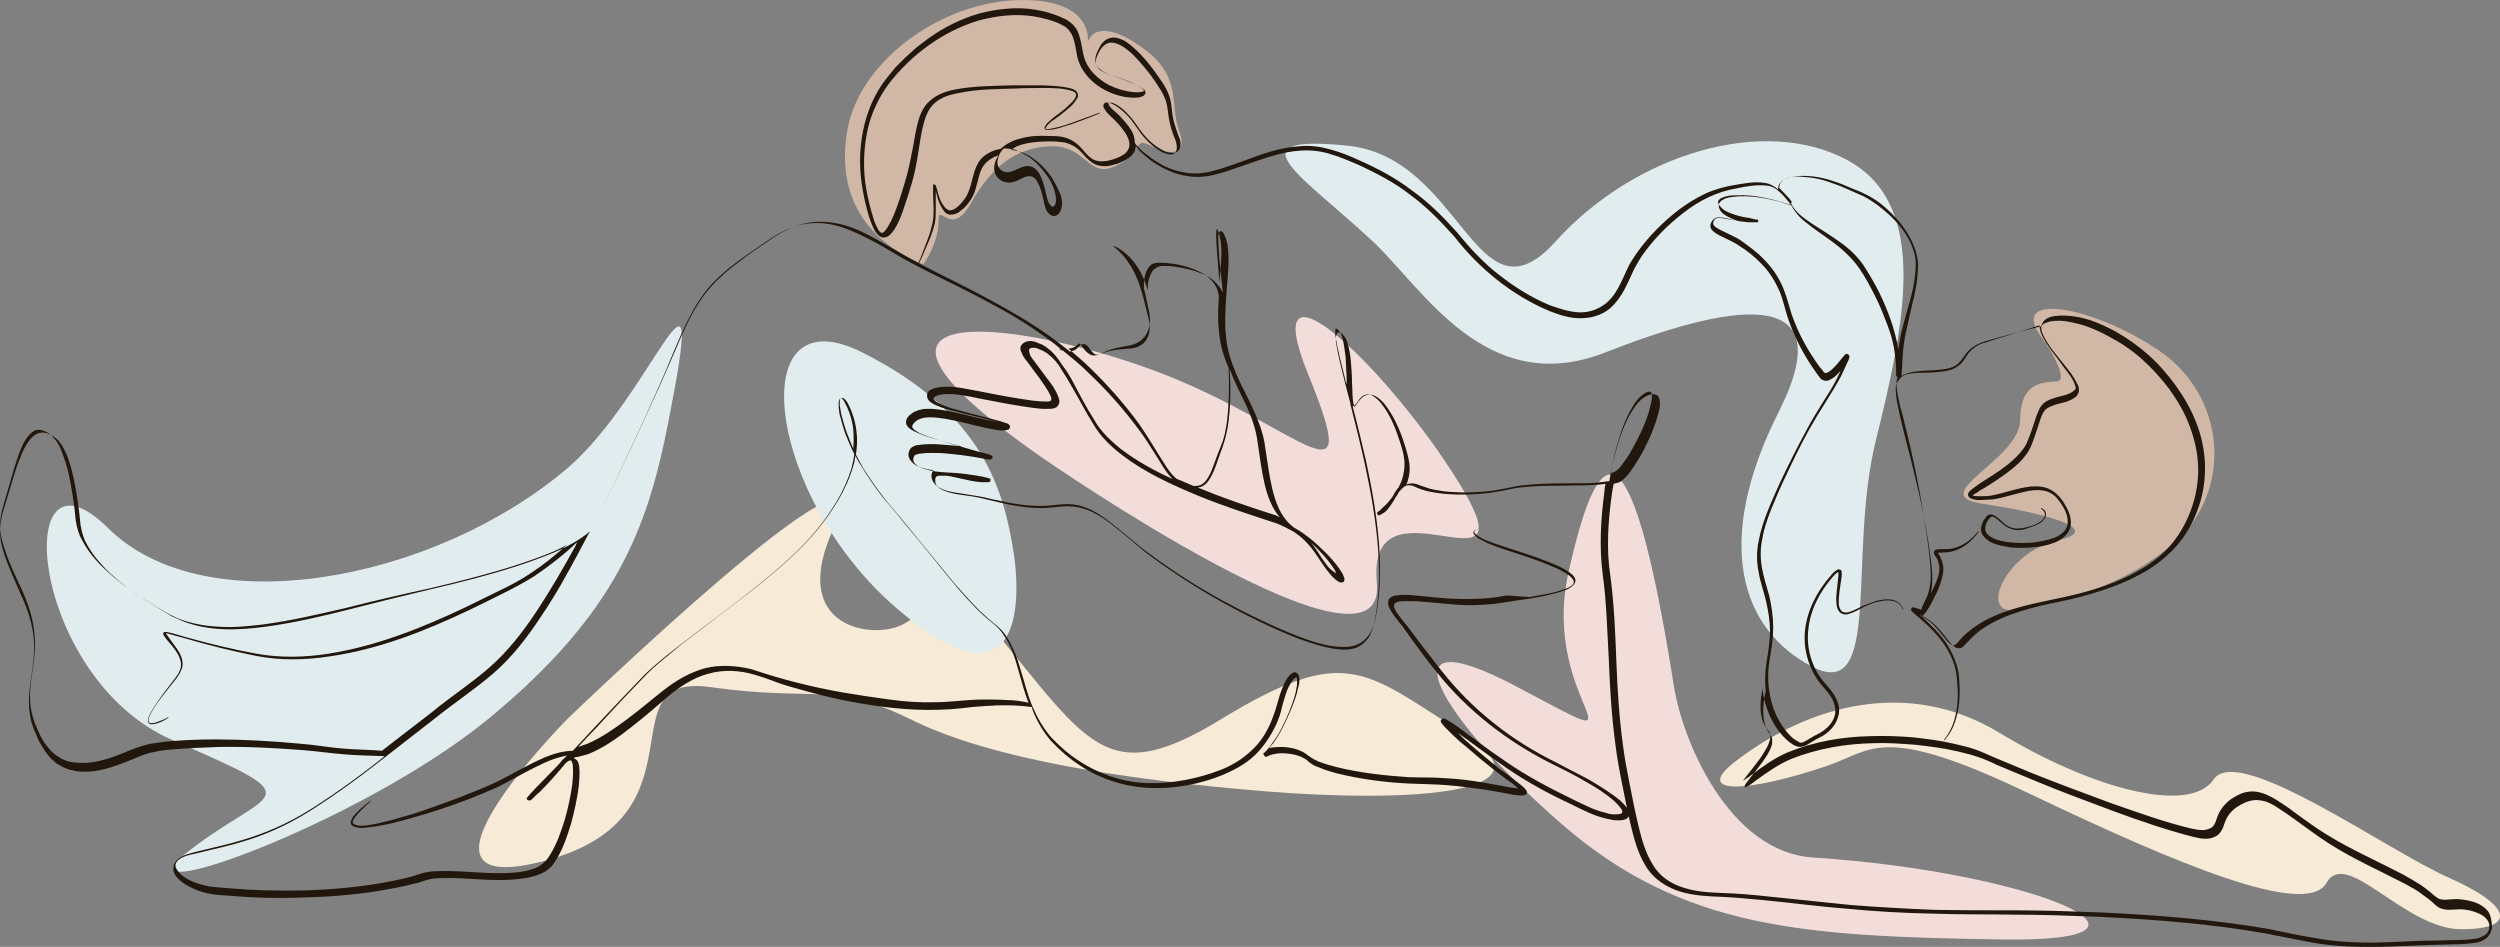
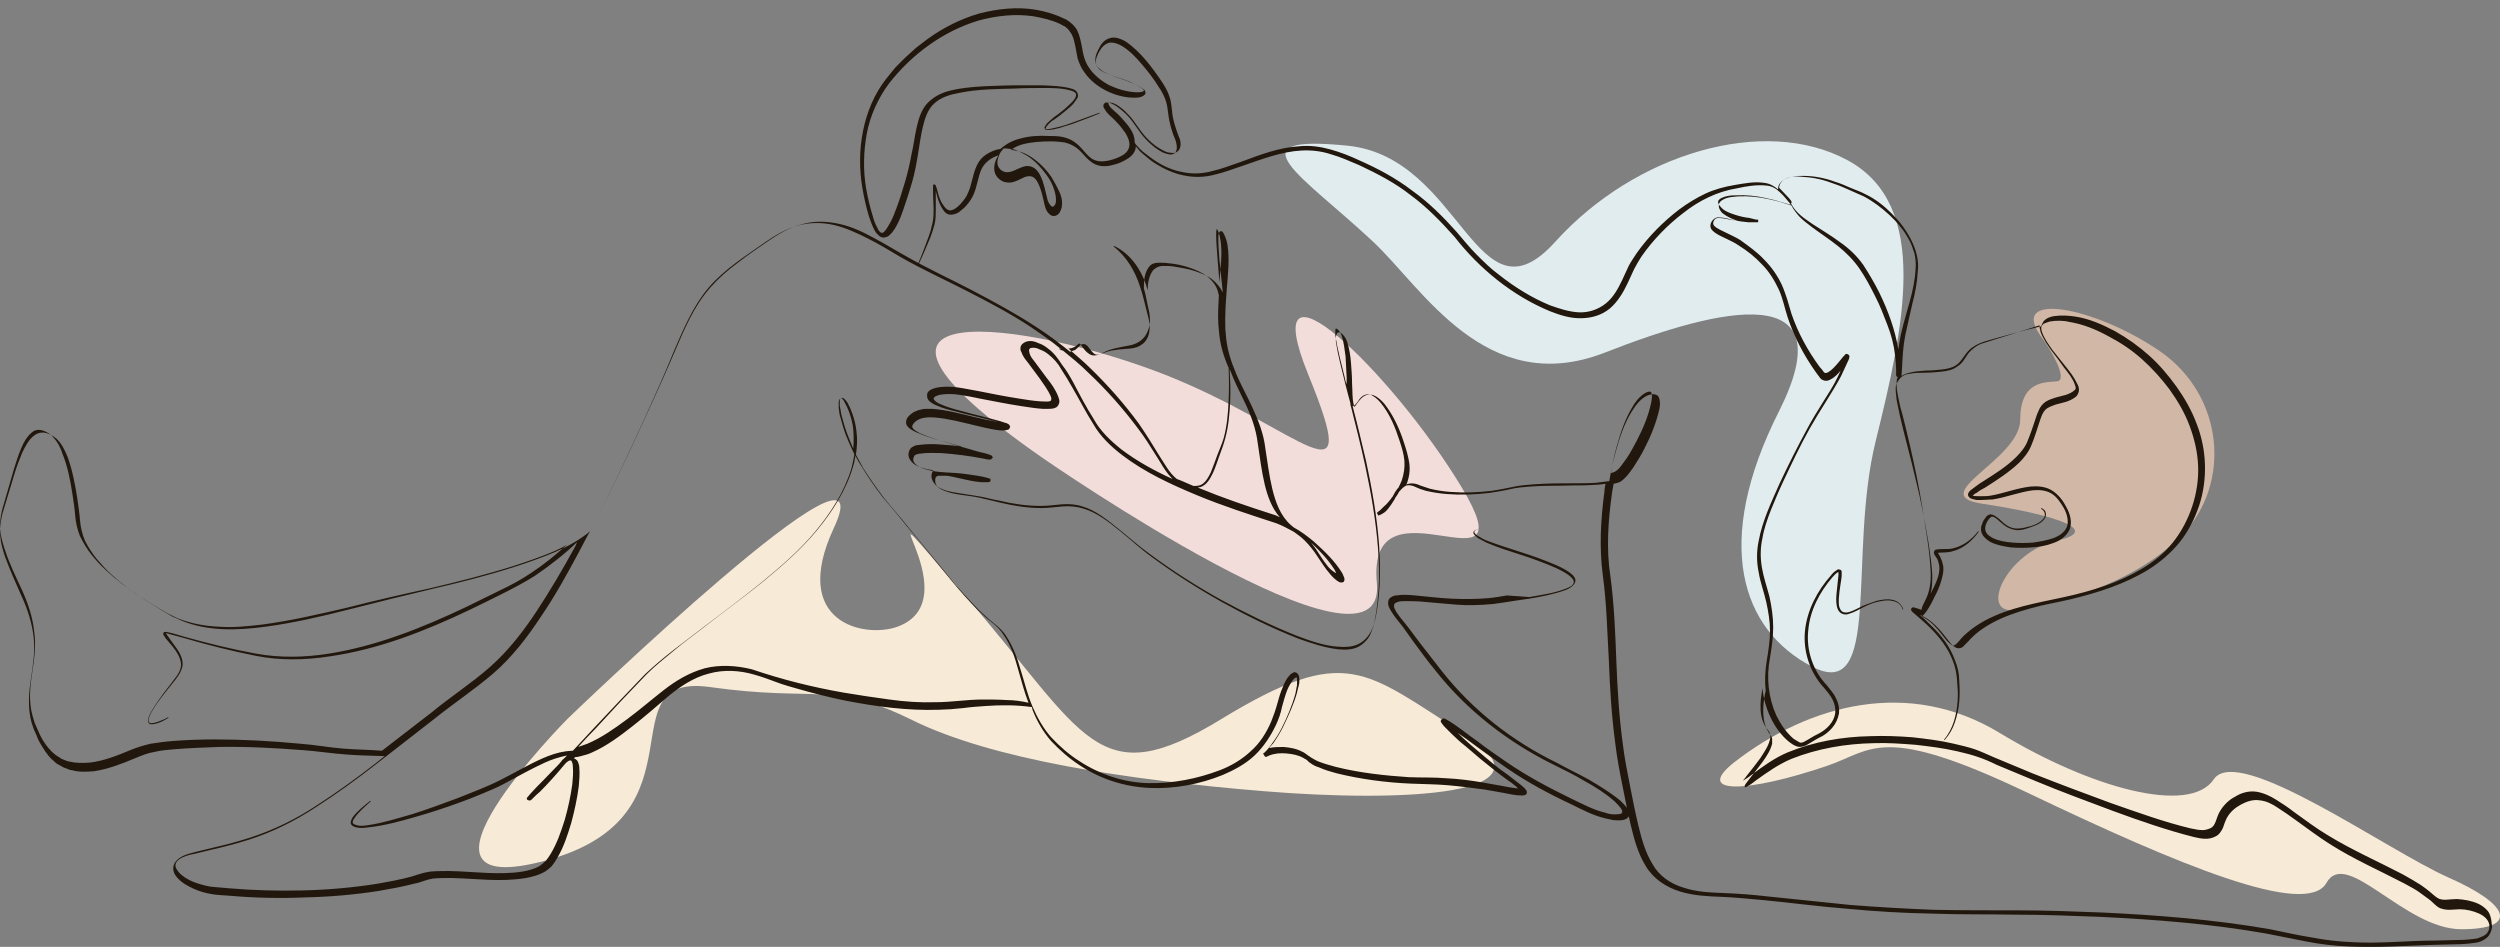
<svg xmlns="http://www.w3.org/2000/svg" version="1.1" id="Layer_1" x="0px" y="0px" style="enable-background:new 0 0 576 576;" xml:space="preserve" viewBox="56.57 200.58 463.61 175.59">
  <rect x="56.57" y="200.58" width="463.61" height="175.59" fill="#808080" stroke="none" />
  <style type="text/css">
	.st0{fill:#D1B7A6;}
	.st1{fill:#E1ECEF;}
	.st2{fill:#F7EAD7;}
	.st3{fill:#F2DDDA;}
	.st4{fill:#21170D;}
</style>
  <g>
-     <path class="st0" d="M227.8,249.6c0,0,2.8-3.9,2.8-7.9s2.2,3.3,6-3.4s8.2-10.4,14.9-10.6c6.7-0.1,6.8,6.2,12.1,3.6   c5.3-2.6,2.9-5.5,6.6-3.6s6.7,1.5,5-3s0.5-9.6-5.9-14.6s-10.3-4.6-11.1-1.4s4-7.6-11-8.1s-30.8,10.7-33.4,23.6   C211.3,237.2,217.7,245.5,227.8,249.6z" />
    <path class="st0" d="M435.3,263.3c1.3,1.7,5,7.8,2.7,8s-6.8-0.1-6.8,7.2c-0.1,7.4-17.8,13.9-7,15.5s23.2,4.7,13.9,6.8   c-9.4,2.1-14.6,13.6-8,12.9s22.1-4.5,31.2-14c9.1-9.5,7.7-25.8-4.2-34C445,257.4,428.5,254.3,435.3,263.3z" />
    <g>
-       <path class="st1" d="M180.4,279.4c-3.8,19.1-9.5,35-33.4,54.6c-23.9,19.5-70.6,36.1-55.3,24.3s23.4-8.9-3.2-20.5    s-30.1-57.3-11.9-39.3s60.6,9.8,85.2-11.1C177.8,273.7,188.1,240.5,180.4,279.4z" />
-     </g>
+       </g>
    <g>
      <path class="st2" d="M161.8,333.9c0,0,59.9-57.8,49.4-35.4c-8.2,17.6,5.7,20.5,11.8,18.3c14.8-5.4-10.2-31.9,12.5-5.8    c22.6,26.1,24.4,37.1,47.6,22.9c23.2-14.1,26.5-8.9,44.9,2.7s-11.6,12.8-37.1,10.7c-25.5-2.1-50.4-5.9-65.2-13.2    s-17.5-3.3-37.4-6.1s0,23.8-30.3,32.1C127.6,368.4,161.8,333.9,161.8,333.9z" />
    </g>
    <g>
      <path class="st3" d="M250.2,285.7c0,0,63.7,44.1,61.7,23c-2-21.1,28.6,3.6,15.7-17.8s-38.7-46.1-28.4-20.8s-1,10.1-26.5,0    C247.3,260.1,204.6,254.1,250.2,285.7z" />
    </g>
    <g>
      <path class="st1" d="M311.2,245.4c9.2,8.6,20.9,29.1,42.9,20.6c21.9-8.6,44.7-13.7,32.4,10.8c-12.4,24.5-7,40.6,6.1,47.4    c13.1,6.8,6.6-20.7,11.8-41.8s10.3-43.7-5.2-52.1c-15.5-8.4-39.5-1.2-54.2,15.1s-17.2-15.6-38.5-17.8    C284.6,225.4,298.3,233.3,311.2,245.4z" />
    </g>
    <g>
      <path class="st2" d="M395.4,342.6c8.5-2.9,10-8,37.4,5.1s51.5,23.2,55.2,16.6s14.5,8.6,25,8.6c10.6,0,9.2-4.5-2.4-9.6    c-11.5-5.1-39-24.9-43.5-18.2s-22.9,1.6-39.7-8.6c-16.8-10.2-35.3-5.4-49.3,5.5C370.6,348,380.7,347.6,395.4,342.6z" />
    </g>
    <g>
-       <path class="st1" d="M244.6,303.4c0.9,5.9,2.9,30.9-21.5,10.2c-24.4-20.7-29.1-59.1-6.5-47.6C239.2,277.4,242.8,291.9,244.6,303.4    z" />
-     </g>
+       </g>
    <g>
-       <path class="st3" d="M367,327.9c1.6,10.1,10.2,30.7,25.8,31.7c41.2,2.7,71,15.8,34.8,15.2s-58.8-1.8-81.3-21.3    s-34.5-39.4-8.3-25.5s4.1,3.3,9.4-21.1C352.8,282.6,358.8,276,367,327.9z" />
-     </g>
+       </g>
    <g>
      <path class="st4" d="M517.9,369.5c-0.5-0.6-1.1-1-1.7-1.3c-1.3-0.6-2.6-0.8-4-0.9c-1.4,0-2.7,0.4-3.6-0.2c-0.5-0.3-1-0.8-1.5-1.2    c-0.5-0.4-1-0.8-1.6-1.2c-1.1-0.7-2.3-1.4-3.4-2c-4.6-2.4-9.4-4.5-13.8-7.2c-2.2-1.3-4.3-2.9-6.4-4.4c-1-0.8-2.1-1.5-3.2-2.2    c-1.1-0.7-2.4-1.3-3.7-1.5c-1.4-0.2-2.8,0.2-3.9,0.9c-1.2,0.6-2.2,1.6-2.9,2.8c-0.7,1.2-0.7,2.7-1.8,3.1c-0.5,0.2-1.1,0.4-1.7,0.3    c-0.6,0-1.2-0.2-1.9-0.3c-5-1.2-9.9-3-14.8-4.7c-4.9-1.8-9.7-3.6-14.5-5.5c-2.4-1-4.8-2-7.2-3c-1.2-0.5-2.4-1.1-3.6-1.5    c-1.2-0.4-2.5-0.7-3.8-1c-2.5-0.6-5.1-0.9-7.7-1.2c-2.6-0.2-5.2-0.3-7.8-0.2c-5.2,0.1-10.4,1-15.3,3c-2.4,1-4.6,2.6-6.6,4.1    c-0.5,0.4-1.1,0.8-1.6,1.1c0,0-0.1,0-0.1,0.1c0-0.1,0.1-0.2,0.2-0.3c0.2-0.3,0.4-0.5,0.6-0.8c0.8-1,1.6-2,2.4-3.1    c0.7-1.1,1.5-2.2,1.8-3.5c0.1-0.3,0.1-0.7,0-1c0-0.3-0.3-0.6-0.5-0.9c-0.4-0.5-0.7-1.1-0.9-1.7c-0.4-1.2-0.4-2.5-0.3-3.8    c0.1-0.7,0.2-1.4,0.3-2.1c0.2,1.9,0.7,3.7,1.5,5.4c0.8,1.7,2,3.4,3.5,4.6c0.4,0.3,0.8,0.6,1.4,0.8c0.6,0.2,1.2,0,1.7-0.2    c0.9-0.5,1.6-1,2.4-1.4c0.9-0.4,1.7-1,2.4-1.8c0.7-0.8,1.1-1.7,1.3-2.7c0.1-1-0.1-2-0.6-2.9c-0.4-0.9-1.1-1.6-1.7-2.4    c-2.5-2.6-3.8-6.4-3.4-10.1c0.3-3.7,2.1-7.1,4.5-9.9c0.3-0.3,0.6-0.7,1-0.9c0.1,0,0.2-0.1,0.1-0.1c0,0,0,0,0,0.1    c0,0.2,0,0.4,0,0.6c-0.1,0.9-0.2,1.8-0.3,2.8s-0.2,1.9,0,2.9c0.1,0.5,0.3,1,0.8,1.3c0.5,0.3,1,0.3,1.5,0.1c1-0.3,1.8-0.8,2.6-1.2    c0.8-0.4,1.7-0.8,2.6-1c0.9-0.2,1.8-0.4,2.7-0.2c0.9,0.1,1.8,0.7,2,1.6v0c0,0,0,0,0.1,0c0,0,0,0,0-0.1c-0.3-0.9-1.2-1.6-2.1-1.7    c-0.9-0.2-1.9,0-2.8,0.2c-0.9,0.3-1.8,0.6-2.7,1c-0.9,0.4-1.7,0.9-2.5,1.1c-0.4,0.1-0.9,0.1-1.2-0.1c-0.3-0.2-0.5-0.7-0.6-1.1    c-0.1-0.9,0-1.8,0.1-2.7c0.1-0.9,0.3-1.8,0.4-2.8c0-0.2,0-0.5,0-0.8c0-0.1-0.1-0.4-0.4-0.4c-0.3-0.1-0.4,0-0.5,0.1    c-0.5,0.3-0.8,0.6-1.1,1c-2.5,2.8-4.4,6.4-4.8,10.2c-0.4,3.8,0.9,7.8,3.5,10.6c0.6,0.7,1.2,1.4,1.6,2.2c0.4,0.8,0.6,1.7,0.5,2.5    c-0.2,1.7-1.6,3.1-3.2,3.9c-0.9,0.4-1.7,1-2.5,1.4c-0.4,0.2-0.7,0.3-1,0.1s-0.7-0.4-1-0.6c-1.4-1.2-2.4-2.7-3.2-4.3    c-1.5-3.3-1.9-7.1-1.2-10.7c0.3-1.9,0.6-3.7,0.6-5.7c0-1.9-0.3-3.9-0.7-5.7c-0.5-1.9-1.1-3.6-1.4-5.4c-0.3-1.8-0.3-3.6,0.1-5.4    c0.3-1.8,0.9-3.5,1.6-5.3c0.7-1.7,1.4-3.4,2.2-5.1c1.6-3.4,3.2-6.8,5-10c0.9-1.6,1.9-3.2,2.9-4.8c1-1.6,2-3.2,2.9-4.9    c0.4-0.9,0.8-1.7,1.2-2.6c0.1-0.2,0.2-0.4,0.3-0.7c0,0,0-0.1,0-0.1c0-0.1,0.1-0.1,0-0.4c-0.4-0.5-0.8-0.2-0.7-0.2    c-0.1,0-0.1,0.1-0.1,0.1c-0.1,0.1-0.2,0.2-0.3,0.3l-0.9,1.1c-0.6,0.7-1.2,1.4-1.9,1.8c-0.4,0.2-0.6,0.2-0.8,0    c-0.2-0.3-0.5-0.7-0.8-1c-2.2-3-4-6.3-5.2-9.8c-0.3-0.9-0.5-1.8-0.8-2.7c-0.3-0.9-0.6-1.8-1-2.7c-0.8-1.7-1.9-3.3-3.3-4.7    c-1.3-1.4-2.9-2.5-4.4-3.6c-0.8-0.5-1.7-0.9-2.5-1.3c-0.8-0.4-1.8-0.8-2.3-1.3c-0.3-0.3-0.3-0.6-0.1-1c0.2-0.4,0.5-0.5,0.9-0.5    c0.9,0,1.8,0.3,2.7,0.4c0.9,0.2,1.9,0.3,2.8,0.4c0.5,0,1,0,1.4,0h0.2h0.1c0-0.2,0.2,0.4,0.1-0.5c-0.1,0-0.1,0-0.1,0    c0,0,0,0.1,0,0.1c0,0,0-0.1,0-0.1c-0.1,0-0.2,0-0.3,0L381,241c-0.9-0.1-1.8-0.3-2.7-0.6c-0.9-0.3-1.8-0.6-2.4-1.2    c-0.3-0.3-0.6-0.6-0.7-1c-0.1-0.4,0.2-0.7,0.6-0.9c0.8-0.4,1.7-0.5,2.7-0.5c1.9-0.1,3.7,0.1,5.5,0.5c0.9,0.2,1.8,0.4,2.7,0.7    l1.4,0.4c0.1,0,0.2,0.1,0.4,0.1c0,0,0.1,0,0.2,0c0.4,0.9,1,1.6,1.6,2.3c0.7,0.7,1.5,1.3,2.3,1.9c1.6,1.2,3.3,2.3,4.8,3.5    s2.9,2.6,4,4.2c1.1,1.6,2,3.3,2.9,5.1c0.9,1.7,1.6,3.6,2.3,5.4s1.2,3.7,1.4,5.6c0.1,1,0.2,2,0.2,2.9l0,0.7c0,0,0,0,0,0    c0,0,0,0,0,0c0,0,0,0,0,0v0l0,0.1c0,0.1,0,0.1,0.1,0.2c0.1,0,0.1,0.1,0.2,0.1c-0.1,0.2-0.2,0.5-0.2,0.7c-0.1,1.1,0.1,2.1,0.3,3.1    c0.2,1,0.4,2,0.7,2.9c1,3.9,1.9,7.8,2.7,11.7s1.4,7.9,2,11.8c0.3,2,0.5,4,0.6,5.9s-0.2,3.9-1.1,5.5c-0.2,0.5-0.5,0.9-0.6,1.5    c0,0,0,0.1,0,0.1c-0.1,0-0.1-0.1-0.2-0.1c-0.3-0.1-0.6-0.2-0.9-0.3c-0.1,0-0.2,0-0.3-0.1l-0.1,0c-0.1,0-0.1,0-0.3,0.1    c-0.2,0.2-0.1,0.4-0.1,0.5c0,0.1,0,0.1,0.1,0.1c0.1,0.2,0.3,0.3,0.4,0.4c1,0.9,2,1.7,2.9,2.6c1.8,1.8,3.4,3.8,4.3,6.2    c0.5,1.2,0.7,2.4,0.8,3.7c0.1,1.3,0.2,2.5,0.1,3.8c-0.1,1.3-0.3,2.5-0.7,3.8c-0.4,1.2-1,2.4-1.8,3.3v0c0,0,0,0,0,0.1    c0,0,0,0,0.1,0c0.9-1,1.5-2.1,1.9-3.3c0.4-1.2,0.7-2.5,0.8-3.8c0.1-1.3,0.1-2.6,0-3.9c0-1.3-0.3-2.6-0.8-3.8    c-0.9-2.5-2.5-4.6-4.4-6.4c-0.7-0.7-1.4-1.4-2.1-2c0.5,0.2,1,0.5,1.5,0.8c1,0.7,1.9,1.6,2.7,2.6l1.2,1.5c0.2,0.3,0.4,0.5,0.7,0.8    c0.3,0.2,0.6,0.5,1.1,0.5c0.5,0,0.9-0.3,1.1-0.6l0.7-0.7c0.4-0.5,0.9-0.9,1.3-1.3c0.9-0.8,2-1.5,3.1-2.1c2.2-1.2,4.6-2,7.1-2.7    c2.5-0.7,5-1.1,7.5-1.7c5-1.2,10-2.8,14.4-5.5c2.2-1.4,4.2-3.1,5.8-5.1c1.6-2,2.8-4.4,3.6-6.8c1.6-4.9,1.4-10.4-0.5-15.2    c-0.9-2.4-2.2-4.7-3.7-6.8c-1.5-2.1-3.2-4.1-5.1-5.8c-1.9-1.7-4-3.2-6.3-4.5c-2.3-1.2-4.7-2.3-7.3-2.7c-1.3-0.2-2.6-0.3-4-0.1    c-0.6,0.1-1.4,0.3-2,1c-0.1,0.2-0.2,0.4-0.3,0.6l-0.1,0.3c-1.8,0.4-3.7,0.9-5.5,1.4l-2.9,0.8c-1,0.3-1.9,0.5-2.9,0.9    c-1,0.4-1.9,1-2.6,1.9s-1.1,1.7-1.9,2.2c-0.7,0.5-1.7,0.7-2.6,0.8c-1,0.1-2,0.2-3,0.2c-1,0.1-2,0.1-3,0.4c-0.5,0.1-1,0.3-1.5,0.6    l0-0.2l0.1-1.5c0.1-2,0.2-3.9,0.6-5.9c0.4-1.9,0.9-3.9,1.3-5.8c0.5-1.9,0.9-3.9,1-5.9c0.3-2-0.3-4.1-1.2-5.9    c-0.9-1.8-2.1-3.4-3.6-4.9c-1.4-1.4-3-2.7-4.9-3.6c-0.9-0.5-1.9-0.8-2.8-1.2c-0.9-0.4-1.8-0.8-2.8-1.1c-1.9-0.7-3.9-1.1-5.9-1.1    c-1,0-2,0-3,0.4c-0.5,0.2-1,0.5-1.3,0.9c-0.3,0.3-0.4,0.8-0.4,1.2c-0.7-0.6-1.6-1.1-2.5-1.2c-1.9-0.3-3.8,0.1-5.6,0.4    c-1.8,0.3-3.7,0.8-5.4,1.6c-1.7,0.8-3.3,1.8-4.8,2.9c-3,2.3-5.7,5-7.9,8.1c-0.5,0.8-1.1,1.6-1.5,2.4c-0.4,0.9-0.8,1.7-1.2,2.6    c-0.8,1.7-1.7,3.3-3.1,4.4c-1.4,1.1-3.2,1.7-5,1.6c-1.8-0.1-3.6-0.7-5.3-1.3c-3.4-1.4-6.6-3.4-9.5-5.7c-1.5-1.1-2.8-2.4-4.1-3.7    c-1.3-1.3-2.5-2.8-3.7-4.2c-2.5-2.8-5.2-5.5-8.3-7.7c-3-2.3-6.4-4.1-9.8-5.6c-1.7-0.8-3.5-1.5-5.3-2c-1.8-0.5-3.8-0.8-5.7-0.6    c-3.8,0.2-7.4,1.6-10.9,2.9c-1.8,0.6-3.5,1.3-5.3,1.7c-1.8,0.5-3.7,0.6-5.5,0.2c-1.8-0.3-3.6-1.1-5.1-2.1    c-0.8-0.5-1.5-1.1-2.3-1.7c-0.3-0.3-0.7-0.6-1-1c-0.2-0.2-0.4-0.4-0.5-0.7c0-0.9-0.3-1.8-0.8-2.5c-0.5-0.8-1.1-1.4-1.7-2.1    s-1.3-1.2-1.9-1.8c-0.3-0.3-0.5-0.7-0.5-0.9c0-0.1,0.1-0.1,0.3-0.1c0.2,0,0.4,0.1,0.6,0.1c0.8,0.3,1.5,0.9,2.1,1.4    c0.6,0.6,1.2,1.2,1.7,1.9c0.5,0.7,1,1.4,1.5,2.1c1.1,1.4,2.4,2.6,4,3.4c0.4,0.2,0.8,0.4,1.3,0.4c0.5,0.1,1,0.1,1.4-0.3    c0.4-0.3,0.5-0.9,0.5-1.3c0-0.5-0.1-0.9-0.3-1.3c-0.6-1.6-1.2-3.3-1.3-5c-0.1-0.9-0.2-1.8-0.5-2.6c-0.3-0.9-0.7-1.6-1.2-2.4    c-1-1.5-2-2.9-3.1-4.2c-1.1-1.3-2.4-2.6-3.9-3.6c-0.8-0.4-1.7-0.8-2.6-0.6c-1,0.2-1.7,0.9-2.1,1.7c-0.4,0.8-0.9,1.6-0.8,2.6    c0,0.5,0.3,1,0.6,1.3c0.4,0.3,0.7,0.6,1.1,0.8c1.6,0.8,3.3,1.2,4.9,1.9c0.8,0.3,1.6,0.7,2.2,1.2c0.3,0.3,0.3,0.3-0.1,0.5    c-0.4,0.1-0.8,0.1-1.2,0.1c-1.7-0.1-3.4-0.6-4.9-1.3c-1.5-0.8-2.9-1.9-3.8-3.3c-0.5-0.7-0.8-1.5-1-2.3c-0.2-0.8-0.3-1.7-0.5-2.5    s-0.4-1.8-1-2.6c-0.3-0.4-0.6-0.7-1-1c-0.4-0.3-0.8-0.6-1.2-0.7c-1.6-0.8-3.4-1.3-5.1-1.6c-3.5-0.6-7.1-0.2-10.6,0.7    c-3.4,1-6.6,2.6-9.5,4.7c-0.7,0.5-1.4,1.1-2.1,1.6l-2,1.8l-1.9,1.9c-0.6,0.7-1.1,1.4-1.7,2.1c-2.2,2.8-3.6,6.2-4.3,9.7    c-0.7,3.5-0.7,7.1-0.1,10.6c0.3,1.8,0.7,3.5,1.2,5.2c0.3,0.9,0.6,1.7,1,2.5c0.2,0.4,0.5,0.8,1,1.2c0.3,0.2,0.6,0.3,1,0.2    s0.6-0.2,0.8-0.4c0.8-0.7,1.2-1.5,1.6-2.3c0.4-0.8,0.7-1.6,1-2.5c0.6-1.7,1.1-3.3,1.6-5c0.5-1.7,0.8-3.4,1.1-5.2    c0.3-1.7,0.5-3.5,0.9-5.1c0.4-1.6,0.9-3.3,2.2-4.4c1.2-1.1,2.9-1.6,4.6-1.9c3.4-0.7,6.9-0.7,10.4-0.8c1.7-0.1,3.5-0.1,5.2-0.1    c1.7,0,3.5,0,5.1,0.5c0.4,0.1,0.8,0.3,0.9,0.6c0.1,0.3-0.1,0.7-0.3,1c-0.5,0.7-1.2,1.2-1.8,1.8c-0.7,0.6-1.4,1.1-2.1,1.6    c-0.3,0.3-0.7,0.6-1,0.9c-0.2,0.2-0.3,0.3-0.4,0.5c-0.1,0.1-0.1,0.2-0.2,0.3c-0.1,0.1,0,0.4,0.1,0.5c0.6,0.2,1,0,1.4,0    c0.4-0.1,0.9-0.2,1.3-0.3c0.8-0.3,1.7-0.5,2.5-0.8c1.6-0.6,3.3-1.2,4.9-1.9c0,0,0,0,0-0.1c0,0,0,0-0.1,0c-1.6,0.6-3.3,1.2-4.9,1.8    c-0.8,0.3-1.7,0.6-2.5,0.8c-0.4,0.1-0.8,0.2-1.3,0.3c-0.4,0.1-0.9,0.2-1.2,0.1c-0.1,0,0-0.2,0.1-0.4c0.1-0.2,0.3-0.3,0.4-0.5    c0.3-0.3,0.6-0.6,1-0.8c0.7-0.5,1.4-1,2.1-1.6s1.4-1.1,1.9-1.9c0.1-0.2,0.3-0.4,0.4-0.6s0.1-0.5,0-0.8c-0.2-0.6-0.8-0.8-1.2-0.9    c-1.8-0.5-3.5-0.5-5.3-0.6c-1.8,0-3.5,0-5.3,0c-3.5,0.1-7,0.1-10.5,0.7c-1.7,0.3-3.5,0.8-5,2.1c-1.5,1.2-2.1,3.1-2.5,4.8    c-0.4,1.7-0.6,3.5-1,5.2c-0.3,1.7-0.7,3.4-1.2,5.1c-0.5,1.7-1,3.3-1.6,4.9c-0.3,0.8-0.6,1.6-1,2.4c-0.4,0.7-0.8,1.5-1.3,2    c-0.3,0.2-0.4,0.2-0.6,0.1c-0.2-0.1-0.5-0.5-0.6-0.8c-0.4-0.7-0.7-1.5-0.9-2.3c-0.5-1.6-0.9-3.3-1.2-5c-0.6-3.4-0.5-6.9,0.1-10.2    s2.1-6.6,4.1-9.3c4.2-5.4,10-9.7,16.6-11.7c3.3-0.9,6.8-1.3,10.2-0.8c1.7,0.3,3.4,0.7,4.9,1.4c0.4,0.2,0.7,0.4,1.1,0.6    c0.3,0.3,0.6,0.5,0.8,0.9c0.5,0.6,0.7,1.4,0.9,2.3c0.2,0.8,0.3,1.7,0.5,2.6c0.3,0.9,0.6,1.7,1.2,2.5c1,1.5,2.5,2.7,4.1,3.5    c1.6,0.8,3.4,1.3,5.2,1.3c0.5,0,0.9,0,1.4-0.2c0.2-0.1,0.5-0.2,0.7-0.6c0-0.4-0.2-0.7-0.4-0.8c-0.8-0.6-1.6-0.9-2.4-1.3    c-1.6-0.7-3.4-1.1-4.9-1.8c-0.4-0.2-0.7-0.4-1-0.7c-0.2-0.3-0.5-0.6-0.5-1c-0.1-0.8,0.3-1.6,0.7-2.3c0.4-0.7,1-1.3,1.8-1.5    c0.8-0.1,1.6,0.2,2.3,0.6c1.5,0.9,2.7,2.2,3.8,3.5c1.1,1.3,2.2,2.7,3.1,4.2c0.5,0.7,0.9,1.5,1.2,2.3c0.3,0.8,0.4,1.7,0.5,2.5    c0.2,1.8,0.7,3.5,1.4,5.1c0.1,0.4,0.2,0.8,0.2,1.2c0,0.4-0.1,0.8-0.4,1.1c-0.3,0.2-0.7,0.3-1.1,0.2c-0.4-0.1-0.8-0.2-1.2-0.4    c-1.5-0.8-2.8-2-3.9-3.4c-0.5-0.7-1-1.4-1.5-2.1c-0.5-0.7-1.1-1.4-1.8-2c-0.7-0.6-1.4-1.2-2.2-1.5c-0.2-0.1-0.4-0.2-0.7-0.2    c-0.1,0-0.3,0-0.4,0c-0.1,0-0.3,0.2-0.4,0.4c-0.1,0.4,0.1,0.6,0.2,0.8c0.1,0.2,0.3,0.4,0.4,0.6c0.6,0.7,1.3,1.2,1.9,1.9    c0.6,0.6,1.1,1.3,1.6,2c0.4,0.7,0.8,1.5,0.7,2.3c-0.1,0.8-0.6,1.4-1.3,1.8c-0.7,0.4-1.5,0.7-2.3,0.9c-0.8,0.2-1.7,0.3-2.4,0.1    c-1.6-0.3-2.4-2.1-3.8-3.2c-0.7-0.6-1.6-1-2.5-1.2c-0.9-0.2-1.8-0.2-2.7-0.2c-1.8-0.1-3.6,0-5.3,0.5c-1.3,0.3-2.6,1-3.6,1.9    c0,0,0,0,0,0c-0.9,0.1-1.8,0.5-2.6,1c-0.8,0.5-1.4,1.2-1.8,2.1c-0.8,1.7-0.9,3.5-1.6,5c-0.3,0.8-0.8,1.4-1.4,2.1    c-0.3,0.3-0.6,0.6-0.9,0.8c-0.3,0.2-0.7,0.4-1.1,0.4c-0.7-0.1-1.2-0.9-1.6-1.6c-0.4-0.8-0.6-1.6-0.8-2.4c-0.1-0.2-0.1-0.4-0.2-0.6    c0,0,0-0.1-0.1-0.1s0-0.1-0.1-0.1c-0.1-0.1-0.4,0.1-0.3,0.1c0,0.1,0,0.1,0,0.1c0,0.1,0,0.3,0,0.4c0,0.4,0,0.9,0,1.3    c0,0.9,0.1,1.7,0.1,2.6s0,1.7-0.2,2.6c-0.2,0.9-0.4,1.7-0.7,2.5c-0.6,1.6-1.2,3.3-1.9,4.9c0,0,0,0.1,0,0.1c0,0,0.1,0,0.1,0    c0.8-1.6,1.4-3.2,2.1-4.8c0.3-0.8,0.6-1.7,0.8-2.5c0.2-0.9,0.2-1.8,0.2-2.6c0-0.9,0-1.8,0-2.6c0-0.3,0-0.6,0-0.9    c0.2,0.8,0.4,1.7,0.8,2.5c0.2,0.4,0.4,0.8,0.7,1.2c0.3,0.4,0.7,0.7,1.3,0.7c0.5,0,1-0.2,1.4-0.4c0.4-0.3,0.7-0.6,1.1-0.9    c0.6-0.6,1.2-1.4,1.6-2.2c0.8-1.7,0.9-3.5,1.6-5c0.6-1.2,1.8-2.1,3.1-2.5c0,0.1-0.1,0.1-0.1,0.2c-0.5,0.8-0.8,1.8-0.6,2.8    c0.2,1,1.2,1.9,2.2,2c1,0.2,2-0.3,2.8-0.7c0.7-0.4,1.5-0.6,2.1-0.3c0.6,0.3,1,1.1,1.3,1.9c0.3,0.8,0.5,1.6,0.7,2.5    c0.2,0.8,0.3,1.9,1.2,2.6c0.1,0.1,0.3,0.2,0.4,0.2c0.2,0,0.3,0.1,0.5,0c0.2,0,0.3-0.1,0.5-0.2c0.1-0.1,0.2-0.2,0.3-0.3    c0.3-0.5,0.5-1,0.5-1.5c0.1-1-0.2-1.9-0.6-2.7c-0.4-0.8-0.8-1.6-1.3-2.4c-1-1.5-2.3-2.8-3.8-3.8c-0.8-0.5-1.6-0.9-2.5-1.1    c-0.4-0.1-0.9-0.2-1.3-0.2c0.7-0.5,1.5-0.9,2.4-1.1c1.6-0.4,3.4-0.5,5.1-0.5c0.9,0,1.7,0.1,2.5,0.2c0.8,0.2,1.5,0.5,2.2,1    c0.7,0.5,1.2,1.2,1.8,1.8c0.6,0.6,1.4,1.3,2.4,1.5c0.9,0.2,1.9,0.1,2.8-0.2c0.9-0.2,1.7-0.6,2.5-1.1c0.8-0.5,1.5-1.3,1.5-2.3    c0.1,0.2,0.3,0.4,0.4,0.5c0.3,0.4,0.6,0.7,1,1c0.7,0.6,1.4,1.2,2.2,1.7c1.6,1,3.3,1.8,5.2,2.2c1.9,0.4,3.8,0.4,5.7-0.1    c1.8-0.4,3.6-1.1,5.4-1.7c3.5-1.2,7.1-2.6,10.8-2.8c1.8-0.1,3.7,0.1,5.5,0.7c1.8,0.5,3.5,1.3,5.2,2c3.4,1.6,6.7,3.3,9.6,5.6    c3,2.2,5.6,4.9,8.1,7.7c4.6,5.9,10.7,10.9,17.7,13.8c1.8,0.7,3.6,1.3,5.6,1.3c2,0,3.9-0.5,5.5-1.8c1.5-1.3,2.5-3,3.3-4.7    c0.4-0.9,0.8-1.7,1.2-2.6c0.4-0.8,0.9-1.6,1.4-2.4c2.1-3,4.8-5.8,7.7-8c2.9-2.3,6.3-4,10-4.6c1.8-0.4,3.7-0.7,5.5-0.5    c0.9,0.1,1.7,0.5,2.4,1.2c0.7,0.6,1.3,1.4,1.9,2.1c0.1,0.1,0.2,0.3,0.3,0.4h0c-0.1,0-0.2-0.1-0.3-0.1l-1.3-0.4    c-0.9-0.3-1.8-0.5-2.7-0.7c-1.9-0.4-3.7-0.6-5.6-0.5c-1,0.1-1.9,0.1-2.8,0.6c-0.2,0.1-0.5,0.3-0.6,0.5c-0.2,0.2-0.2,0.6-0.2,0.8    c0.1,0.5,0.4,1,0.8,1.3c0.8,0.6,1.7,1,2.6,1.3c0.1,0,0.3,0.1,0.4,0.1c-0.4-0.1-0.7-0.1-1-0.2c-0.9-0.2-1.8-0.5-2.8-0.5    c-1.1-0.1-2.1,1.5-1.2,2.4c0.8,0.8,1.7,1.1,2.5,1.5c0.8,0.4,1.7,0.8,2.4,1.3c1.6,1,3,2.1,4.3,3.5c1.3,1.3,2.3,2.9,3.1,4.6    c0.8,1.7,1.1,3.5,1.7,5.3c1.2,3.6,3,7,5.2,10.1c0.3,0.4,0.5,0.7,0.9,1.2c0.2,0.2,0.6,0.4,1,0.4c0.3,0,0.6-0.1,0.9-0.3    c0.8-0.4,1.3-1,1.8-1.6c-0.2,0.4-0.3,0.7-0.5,1.1c-0.8,1.7-1.8,3.2-2.8,4.8s-2,3.2-2.9,4.9c-1.8,3.3-3.5,6.7-5.1,10.1    c-1.5,3.4-3.2,6.9-3.9,10.7c-0.4,1.9-0.4,3.9,0,5.8c0.3,1.9,1,3.7,1.4,5.5c0.4,1.8,0.7,3.6,0.7,5.4c0,1.8-0.3,3.7-0.6,5.5    c-0.3,1.8-0.4,3.7-0.2,5.6c-0.2,0.8-0.3,1.6-0.4,2.4c-0.1,1.3-0.1,2.6,0.3,3.9c0.2,0.6,0.5,1.2,0.9,1.8c0.2,0.3,0.4,0.5,0.4,0.8    c0,0.3,0,0.6,0,0.9c-0.3,1.2-1,2.3-1.8,3.4c-0.8,1.1-1.6,2.1-2.4,3.1c-0.2,0.3-0.4,0.5-0.6,0.8c-0.1,0.1-0.2,0.3-0.3,0.5    c-0.1,0.3,0.4,0.3,0.3,0.2c0.1,0,0.2-0.1,0.2-0.1c0.6-0.3,1.1-0.7,1.6-1.1c2.1-1.5,4.2-3,6.6-4c4.8-1.9,10-2.8,15.2-2.9    c2.6-0.1,5.2,0.1,7.8,0.3c2.6,0.3,5.1,0.6,7.7,1.2c1.3,0.3,2.5,0.6,3.7,1c1.2,0.4,2.4,0.9,3.6,1.5c2.4,1,4.8,2,7.2,3    c4.8,2,9.7,3.8,14.5,5.6c4.9,1.8,9.8,3.5,14.9,4.8c1.3,0.3,2.7,0.6,4-0.1c0.7-0.3,1.1-1,1.4-1.6c0.2-0.6,0.4-1.2,0.7-1.8    c0.6-1.1,1.5-1.9,2.6-2.5c1.1-0.6,2.3-1,3.5-0.8c1.2,0.1,2.4,0.7,3.4,1.4c1.1,0.7,2.1,1.4,3.2,2.2c2.1,1.5,4.2,3.1,6.4,4.5    c4.4,2.8,9.2,4.9,13.8,7.3c1.1,0.6,2.3,1.2,3.3,2c0.5,0.4,1,0.7,1.5,1.1c0.5,0.4,0.9,0.9,1.5,1.3c0.6,0.4,1.5,0.5,2.1,0.5    c0.7,0,1.3-0.1,1.9-0.1c1.2,0,2.5,0.3,3.6,0.8c1.1,0.5,2,1.4,1.9,2.5c0,0.5-0.3,1.1-0.7,1.4c-0.4,0.3-1,0.5-1.5,0.7    c-1.2,0.2-2.5,0.3-3.8,0.3l-3.9,0.1c-5.2,0-10.4,0.6-15.5,0.3c-2.6-0.1-5.1-0.4-7.7-0.9c-2.5-0.4-5.1-1-7.6-1.5    c-10.3-1.8-20.7-2.6-31.1-3.1c-5.2-0.2-10.4-0.4-15.6-0.4c-5.2,0-10.4,0-15.6-0.1c-5.2-0.2-10.4-0.5-15.5-0.9    c-5.2-0.5-10.3-1.1-15.5-1.6c-2.6-0.3-5.2-0.5-7.8-0.6c-2.6-0.1-5.2-0.2-7.6-1c-2.4-0.7-4.6-2.2-5.8-4.4c-1.3-2.1-2-4.6-2.6-7.1    c-0.6-2.5-1.1-5-1.6-7.6c-0.5-2.5-1-5.1-1.3-7.6c-0.7-5.1-1-10.3-1.2-15.5c-0.2-5.2-0.4-10.4-1.1-15.6c-0.8-5.1-0.4-10.3,0.3-15.4    c0.1-0.6,0.2-1.1,0.3-1.7c0.3-0.1,0.5-0.1,0.8-0.2c0.7-0.2,1.2-0.8,1.7-1.3c0.4-0.5,0.8-1,1.2-1.6c0.7-1.1,1.4-2.2,2-3.4    c1.2-2.3,2.2-4.8,2.8-7.4c0.1-0.7,0.2-1.3-0.1-2.1c-0.1-0.2-0.2-0.4-0.5-0.5c-0.1,0-0.2-0.1-0.4-0.1c-0.1,0-0.2,0-0.3,0    c-0.2,0-0.4,0.1-0.6,0.1l-0.5,0.2c-1.3,0.7-2.1,1.9-2.8,3c-1.4,2.3-2.2,4.8-2.9,7.3c-0.5,1.8-0.9,3.7-1.2,5.5    c-0.8,0.1-1.6,0.2-2.4,0.3c-1.3,0.1-2.6,0.1-3.9,0.1c-2.6,0-5.2,0-7.8,0.2c-1.3,0.1-2.6,0.2-3.9,0.5c-1.3,0.3-2.5,0.5-3.8,0.7    c-2.5,0.3-5.1,0.4-7.7,0.2c-1.3-0.1-2.6-0.3-3.8-0.6c-0.6-0.2-1.2-0.4-1.8-0.6c-0.6-0.3-1.4-0.5-2.1-0.3c-0.2,0-0.4,0.1-0.5,0.2    c0,0,0-0.1,0.1-0.1c0.5-1.3,0.7-2.6,0.5-4c-0.2-1.3-0.6-2.6-1-3.8c-0.8-2.5-1.9-4.9-3.5-7c-0.4-0.5-0.9-1-1.5-1.4    c-0.6-0.4-1.4-0.6-2.1-0.3c-0.7,0.3-1.1,0.9-1.5,1.4c-0.2,0.3-0.4,0.5-0.5,0.7c-0.1,0,0,0-0.1,0c-0.1-0.1-0.1-0.2-0.1-0.4    c-0.3-1.2-0.2-2.5-0.3-3.8c0-1.3-0.1-2.6-0.2-3.9c-0.1-1.3-0.3-2.6-0.7-3.9c-0.2-0.6-0.6-1.3-1.2-1.7c-0.1-0.1-0.5-0.2-0.7,0.1    c-0.1,0.2-0.1,0.4-0.2,0.6c0,0.4,0,0.7,0,1c0.4,2.6,1.1,5.1,1.7,7.6c0.3,1.3,0.7,2.6,1,3.8c0,0.1,0,0.2,0,0.3    c0,0.1,0.1,0.2,0.1,0.3c0.9,3.6,1.8,7.1,2.6,10.8c1.1,5.1,2,10.2,2.4,15.4c0.2,2.6,0.3,5.2,0.1,7.8c-0.1,1.3-0.2,2.6-0.4,3.9    c-0.2,1.3-0.4,2.6-0.9,3.8c-0.4,1.2-1.3,2.2-2.4,2.8c-1.1,0.6-2.5,0.6-3.7,0.5c-2.6-0.3-5-1.1-7.5-2c-4.8-1.9-9.5-4.2-14-6.7    c-4.5-2.5-8.9-5.3-13.1-8.4c-2.1-1.5-4-3.3-6-4.9c-2-1.6-4.1-3.3-6.7-4.1c-1.3-0.4-2.6-0.5-3.9-0.4c-1.3,0.1-2.6,0.3-3.9,0.3    c-2.6,0-5.1-0.4-7.6-1c-1.3-0.3-2.5-0.6-3.8-0.9c-1.3-0.3-2.6-0.4-3.8-0.6c-1.3-0.2-2.6-0.5-3.6-1.1c-0.5-0.3-0.9-0.8-0.9-1.4    c0-0.3,0-0.5,0.1-0.7c0.1-0.2,0.4-0.3,0.7-0.3c0.2,0,0.3,0,0.5,0c0.3,0,0.5,0,0.8,0c0.8,0.1,1.6,0.3,2.5,0.5    c1.3,0.3,2.6,0.6,3.9,0.7c0.3,0,0.7,0,1,0c0.1,0,0.2,0,0.3,0c0.1,0,0.1,0,0.4-0.1c0.2-0.8-0.2-0.5-0.2-0.6c-0.1,0-0.2-0.1-0.3-0.1    c-0.7-0.2-1.3-0.3-1.9-0.4c-1.3-0.2-2.6-0.4-3.9-0.5c-1.3-0.1-2.6-0.1-3.9-0.3c-1.2-0.2-2.6-0.5-3.5-1.2c-0.5-0.4-0.7-0.9-0.5-1.4    c0.1-0.1,0.1-0.3,0.1-0.3c0.1-0.1,0.2-0.1,0.3-0.2c0.3-0.1,0.6-0.2,0.9-0.2c1.2-0.2,2.5-0.1,3.8-0.1c2.6,0.2,5.1,0.5,7.7,1l1,0.2    l0.3,0c0.2-0.2-0.1,0.4,0.6-0.4c-0.4-0.6-0.3-0.3-0.4-0.4l-0.2-0.1c-0.6-0.2-1.3-0.4-1.9-0.5l-3.8-1.1c-2.5-0.7-5-1.4-7.3-2.4    c-0.5-0.3-1.1-0.6-1.3-1c-0.2-0.3,0.1-0.8,0.6-1.2c0.9-0.7,2.2-0.8,3.5-0.7c2.5,0.2,5.1,0.9,7.6,1.5c1.3,0.3,2.5,0.6,3.8,0.8    c0.7,0.1,1.3,0.2,2.1,0c0.1-0.1,0.3,0.1,0.5-0.6c-0.2-0.5-0.3-0.4-0.4-0.5c-0.2-0.1-0.3-0.2-0.5-0.2c-0.3-0.1-0.6-0.2-0.9-0.3    c-2.5-0.7-5.1-1.3-7.6-2c-1.2-0.3-2.5-0.7-3.6-1.2c-0.5-0.2-1.1-0.6-1.2-1c0-0.1,0.1-0.2,0.3-0.4c0.2-0.1,0.5-0.2,0.8-0.3    c1.2-0.2,2.5-0.2,3.7,0c1.3,0.2,2.5,0.4,3.8,0.7c2.6,0.5,5.1,1,7.7,1.4c1.3,0.2,2.6,0.4,3.9,0.5c0.3,0,0.7,0,1,0    c0.3,0,0.7,0,1.1-0.1c0.2-0.1,0.4-0.1,0.6-0.3c0.2-0.2,0.3-0.4,0.4-0.7c0.1-0.5-0.1-0.9-0.2-1.2c-0.5-1.3-1.3-2.4-2.1-3.4    l-2.3-3.1c-0.4-0.5-0.8-1-0.9-1.5c-0.1-0.3-0.1-0.5-0.1-0.7c0.1-0.1,0.2-0.3,0.4-0.3c0.5-0.1,1.1,0,1.6,0.3    c0.6,0.2,1.1,0.5,1.6,0.9c1,0.8,1.8,1.7,2.4,2.8c0.7,1.1,1.4,2.2,2,3.3c1.3,2.2,2.5,4.6,3.9,6.8c1.3,2.3,3.3,4.2,5.4,5.8    c4.2,3.2,9,5.4,13.8,7.4c4.8,2,9.8,3.6,14.7,5.2c1.1,0.4,2.2,1,3.3,1.6c0.7,0.5,1.4,1,2,1.6c0.9,0.9,1.7,1.9,2.4,3    c0.7,1,1.4,2.2,2.3,3.2c0.4,0.5,0.9,1,1.5,1.4c0.2,0.1,0.3,0.2,0.6,0.2c0.1,0,0.4,0,0.5-0.2c0.1-0.2,0.1-0.4,0.1-0.5    c-0.1-0.4-0.3-0.7-0.4-1c-1.4-2.3-3.3-4.1-5.3-5.9c-1.2-1-2.4-1.9-3.7-2.6c-0.2-0.2-0.4-0.3-0.6-0.5c-1.9-1.7-2.8-4.2-3.4-6.7    c-0.6-2.5-0.9-5.1-1.3-7.6c-0.3-2.6-1.3-5.1-2.4-7.5c-1.1-2.4-2.4-4.6-3.3-7c-0.5-1.2-0.9-2.4-1.2-3.7c-0.3-1.3-0.4-2.5-0.5-3.8    c-0.1-2.6,0.1-5.2,0.3-7.8c0.2-2.6,0.5-5.2,0.1-7.8c-0.1-0.6-0.3-1.3-0.6-1.9c-0.1-0.1-0.1-0.3-0.3-0.5c0-0.1-0.3-0.2-0.5-0.1    c-0.1,0.1-0.1,0.2-0.2,0.3c-0.1,0.4-0.1,0.7-0.1,1c0,1.3,0.1,2.6,0.2,3.9l0.4,3.9l0.2,1.9l0,0.3c-0.4-0.9-1.1-1.7-1.8-2.3    c-1-0.8-2.3-1.3-3.5-1.7c-1.3-0.4-2.5-0.6-3.8-0.8c-0.6-0.1-1.3-0.1-2-0.1c-0.7,0-1.3,0.3-1.8,0.8c-0.8,1.1-1,2.4-1,3.7l0,0    c-0.1-0.3-0.2-0.6-0.3-1c-1-3-3-5.8-5.9-7.2c0,0,0,0-0.1,0c0,0,0,0.1,0,0.1c2.4,1.9,4,4.6,4.9,7.5c0.5,1.4,0.8,2.9,1.2,4.4    c0.2,0.8,0.4,1.5,0.5,2.2c0.1,0.7,0.1,1.5-0.1,2.2c-0.2,0.7-0.6,1.4-1.2,1.8c-0.6,0.5-1.3,0.7-2.1,0.8c-0.8,0.1-1.5,0.1-2.3,0.2    c-0.8,0.1-1.6,0.2-2.4,0.5c-0.8,0.3-1.4,0.6-1.9,0.4c-0.5-0.2-0.9-0.9-1.5-1.6c-0.2-0.1-0.4-0.4-0.8-0.3c-0.3,0-0.6,0.2-0.7,0.4    c-0.3,0.3-0.5,0.5-0.8,0.7c-0.3,0.1-0.6,0.2-0.9,0.3c-2-1.6-4.1-3.2-6.3-4.6c-3.8-2.5-7.9-4.7-11.9-6.8s-8.2-4-12.2-6.3    c-2-1.1-3.9-2.3-6-3.4c-2-1.1-4.1-2.1-6.4-2.6s-4.7-0.6-7,0.1c-2.3,0.6-4.3,1.8-6.2,3.1c-1.9,1.3-3.8,2.6-5.6,4    c-1.9,1.4-3.6,2.9-5.1,4.6c-3.1,3.5-4.9,7.9-6.7,12.1c-1.8,4.2-3.7,8.4-5.6,12.5c-3.2,7-6.5,13.9-10,20.6    c-1.9,1.6-4.3,2.9-6.6,3.9c-2.4,1-4.9,1.9-7.4,2.7c-5,1.6-10.1,2.9-15.3,4.1c-5.1,1.2-10.3,2.5-15.4,3.8    c-5.1,1.3-10.3,2.5-15.5,3.2c-5.2,0.7-10.6,0.9-15.5-1.1c-0.6-0.3-1.2-0.5-1.8-0.8l-1.7-1c-1.1-0.7-2.3-1.4-3.4-2.1    c-2.2-1.4-4.3-3-6.3-4.8c-1-0.9-1.8-1.9-2.7-2.9c-0.8-1-1.5-2.1-2.1-3.3c-0.5-1.2-0.8-2.5-0.9-3.8c-0.1-1.3-0.3-2.6-0.5-4    c-0.4-2.6-0.9-5.2-1.8-7.7c-0.5-1.2-1.1-2.5-2.1-3.4c-0.5-0.4-1.1-0.8-1.8-1c-0.7-0.2-1.5-0.1-2.1,0.3c-1.2,0.8-1.8,2.1-2.4,3.3    c-0.5,1.2-1,2.5-1.4,3.8l-2.3,7.6c-0.3,1.3-0.5,2.7-0.4,4c0.1,1.4,0.5,2.7,0.9,3.9c0.9,2.5,2,4.9,3.1,7.4c1.1,2.4,1.9,4.9,2.2,7.5    c0.3,2.6-0.1,5.2-0.5,7.8c-0.4,2.6-0.6,5.4,0.1,8c0.2,0.6,0.4,1.3,0.7,1.9c0.3,0.6,0.5,1.3,0.8,1.8c0.7,1.2,1.4,2.4,2.4,3.3    c0.3,0.2,0.5,0.5,0.8,0.7l0.9,0.5c0.3,0.2,0.6,0.3,0.9,0.4c0.3,0.1,0.6,0.3,1,0.3c1.3,0.4,2.7,0.3,4.1,0.2    c2.7-0.4,5.2-1.4,7.6-2.4c1.2-0.5,2.4-1,3.7-1.2c1.3-0.3,2.6-0.4,3.9-0.5c2.6-0.2,5.3-0.3,7.9-0.4c5.3-0.1,10.6,0.2,15.8,0.6    c2.6,0.2,5.2,0.6,7.9,0.8c2.4,0.2,4.7,0.2,7.1,0.3l-1.5,1.2c-3.6,2.8-7.3,5.5-11.2,8c-3.8,2.5-7.9,4.5-12.2,5.9    c-2.2,0.7-4.4,1.3-6.6,1.8l-3.3,0.8c-1.1,0.3-2.3,0.5-3.4,1.3c-0.5,0.4-1,1-1,1.8c0,0.8,0.4,1.4,0.8,1.8c0.8,0.9,1.9,1.5,3,2    c1.1,0.5,2.2,0.8,3.4,1c1.2,0.2,2.3,0.2,3.4,0.3c4.6,0.4,9.2,0.5,13.8,0.3c4.6-0.1,9.2-0.5,13.7-1.2c2.3-0.4,4.5-0.8,6.8-1.4    c0.6-0.1,1.1-0.3,1.7-0.5s1-0.3,1.6-0.4c1.1-0.1,2.2-0.1,3.4-0.1c4.5,0.1,9.1,0.8,13.8,0c1.1-0.2,2.3-0.5,3.4-1.1    c0.5-0.3,1-0.7,1.4-1.1c0.4-0.5,0.7-1,1-1.5c1.2-2,1.9-4.2,2.6-6.5c0.6-2.2,1.1-4.5,1.4-6.8c0.1-1.1,0.2-2.3,0.1-3.5    c0-0.3-0.1-0.6-0.2-0.9c-0.1-0.3-0.3-0.6-0.8-0.8c0.1-0.1,0.1-0.1,0.2-0.2c0.3,0,0.7-0.1,1.1-0.2c0.8-0.2,1.5-0.4,2.1-0.7    c2.7-1.2,5.1-3,7.4-4.8c2.3-1.8,4.5-3.7,6.7-5.6c2.2-1.8,4.7-3.5,7.5-4.2c2.8-0.8,5.8-0.6,8.5,0.2c1.4,0.4,2.8,0.9,4.1,1.4    s2.8,0.9,4.2,1.3c2.8,0.8,5.6,1.5,8.5,2.1c5.7,1.1,11.5,1.9,17.4,1.7c0.7,0,1.5-0.1,2.2-0.1c0.7-0.1,1.4-0.1,2.2-0.2    c1.4-0.2,2.9-0.3,4.3-0.4c2.8-0.2,5.7-0.2,8.5,0.2c0.1,0.1,0.1,0.3,0.1,0.4c0.8,2.1,2,4.2,3.5,5.9c1.6,1.7,3.3,3.2,5.3,4.5    c3.9,2.6,8.4,4,13,4.2s9.3-0.7,13.5-2.4c2.1-0.9,4.2-2,5.9-3.6c1.7-1.6,3-3.6,4-5.7c0.5-1.1,0.9-2.2,1.1-3.3    c0.3-1.1,0.6-2.2,1-3.2c0.2-0.5,0.5-1,0.8-1.5c0.1-0.2,0.3-0.4,0.5-0.6c0.1-0.1,0.2-0.1,0.3-0.2c0.1,0,0,0,0.1,0    c0.1,0,0.1,0.3,0.1,0.6c0,0.3,0,0.5,0,0.8c-0.1,0.5-0.2,1.1-0.3,1.6c-0.6,2.2-1.5,4.3-2.5,6.3c-0.5,1-1.1,2-1.8,2.9    c-0.3,0.5-0.7,0.9-1,1.3c-0.2,0.2-0.4,0.4-0.6,0.6c-0.4-0.5,0.3,0.9,0.4,0.6l0.1,0c0.1,0.1,0.1,0.1,0.1,0l0,0    c0.1-0.1,0.3-0.1,0.4-0.2c1-0.4,2.1-0.5,3.2-0.4c1.1,0.1,2.2,0.3,3.1,0.8c0.2,0.1,0.5,0.3,0.7,0.4l0.3,0.3    c0.1,0.1,0.2,0.2,0.4,0.3c0.5,0.4,1,0.6,1.6,0.8c1.1,0.5,2.2,0.8,3.3,1.1c4.5,1.1,9.1,1.7,13.7,1.9c2.3,0.1,4.6,0.1,6.9,0.3    c2.3,0.2,4.5,0.5,6.8,0.8c1.1,0.2,2.2,0.4,3.4,0.6c1.1,0.2,2.2,0.5,3.5,0.5c0.2,0,0.3,0,0.6-0.1c0.2,0,0.4-0.4,0.3-0.6    c0-0.2-0.1-0.3-0.2-0.4c-0.2-0.3-0.5-0.5-0.7-0.7c-0.5-0.4-0.9-0.7-1.4-1.1c-0.9-0.7-1.8-1.4-2.7-2c-1.8-1.4-3.5-2.9-5.3-4.4    c-0.9-0.8-1.7-1.5-2.5-2.3c0,0,0,0,0,0c1.2,0.8,2.4,1.7,3.6,2.6c1.9,1.4,3.7,2.7,5.6,4c3.8,2.6,7.9,4.8,12,6.7    c2,1,4.1,2.1,6.4,2.6c0.6,0.1,1.1,0.3,1.8,0.3c0.6,0,1.2,0.1,1.9-0.3c0.4-0.2,0.6-0.8,0.5-1.1c-0.1-0.4-0.2-0.7-0.4-0.9    c-0.4-0.5-0.8-0.9-1.2-1.3c-1.8-1.5-3.8-2.7-5.8-3.9c-2-1.1-4.1-2.1-6.1-3.2c-8.2-4-15.5-9.7-21.2-16.9c-1.4-1.8-2.8-3.6-4.2-5.4    l-2.1-2.8c-0.7-0.9-1.5-1.8-2.1-2.7c-0.3-0.5-0.6-1-0.5-1.4c0-0.4,0.6-0.6,1.1-0.7c1.1-0.1,2.2,0,3.4,0c2.3,0.2,4.6,0.4,6.9,0.6    s4.6,0.1,6.9-0.1c2.3-0.3,4.5-0.7,6.8-1c2.3-0.4,4.5-0.8,6.7-1.6c0.5-0.2,1.1-0.5,1.5-1c0.2-0.2,0.4-0.6,0.3-1    c-0.1-0.3-0.3-0.6-0.5-0.8c-0.9-0.8-1.9-1.3-3-1.8c-2.1-0.9-4.3-1.7-6.5-2.4c-2.2-0.7-4.4-1.4-6.5-2.2c-0.5-0.2-1-0.5-1.5-0.8    c-0.2-0.1-0.5-0.3-0.6-0.5c-0.2-0.2-0.2-0.4,0.1-0.6c0.5-0.3,1.1-0.3,1.6-0.4c0.6-0.1,1.1-0.1,1.7-0.1c2.3-0.1,4.6,0,6.9,0.2    c0,0,0,0,0,0s0,0,0,0c-2.3-0.2-4.6-0.3-6.9-0.2c-0.6,0-1.1,0-1.7,0.1c-0.6,0.1-1.1,0.1-1.7,0.4c-0.1,0.1-0.3,0.2-0.3,0.4    c0,0.2,0.1,0.4,0.2,0.5c0.2,0.2,0.5,0.4,0.7,0.6c0.5,0.3,1,0.5,1.5,0.8c2.1,0.9,4.3,1.6,6.5,2.3c2.2,0.7,4.3,1.5,6.4,2.4    c1,0.5,2.1,1,2.9,1.8c0.4,0.4,0.6,0.9,0.2,1.3c-0.3,0.4-0.9,0.6-1.4,0.8c-2.1,0.8-4.4,1.1-6.6,1.5L336,311    c-1.1,0.2-2.3,0.4-3.4,0.5c-2.3,0.2-4.5,0.2-6.8,0.1c-2.3-0.1-4.5-0.4-6.8-0.6c-1.1-0.1-2.3-0.2-3.5,0c-0.3,0-0.6,0.1-0.9,0.3    c-0.3,0.1-0.6,0.5-0.6,0.9c-0.1,0.7,0.3,1.3,0.6,1.8c0.6,1,1.4,1.9,2.1,2.8l2,2.8c1.4,1.9,2.7,3.7,4.2,5.5    c5.7,7.2,13.2,13,21.4,17.1c2,1,4.1,2,6.1,3.2c2,1.1,3.9,2.3,5.6,3.8c0.4,0.4,0.8,0.8,1.1,1.2c0.1,0.2,0.3,0.4,0.3,0.6    c0,0.2,0,0.3-0.1,0.4c-0.3,0.2-0.9,0.2-1.4,0.2c-0.5,0-1.1-0.1-1.6-0.3c-2.2-0.5-4.2-1.6-6.3-2.6c-4.1-2-8.1-4.1-11.9-6.7    c-1.9-1.3-3.8-2.6-5.6-4c-1.9-1.3-3.6-2.8-5.7-4c-0.1,0-0.1-0.1-0.2-0.1c-0.1,0-0.1-0.1-0.4-0.1c-0.8,0.4-0.3,0.9-0.3,0.8    c0,0.1,0.1,0.2,0.1,0.2c0.2,0.3,0.4,0.5,0.6,0.7c0.4,0.4,0.8,0.8,1.2,1.2c0.8,0.8,1.7,1.6,2.6,2.3c1.7,1.5,3.5,3,5.3,4.4    c0.9,0.7,1.8,1.4,2.8,2.1c0.5,0.3,0.9,0.7,1.3,1c0.1,0.1,0.2,0.2,0.3,0.3c-1-0.1-2.1-0.3-3.1-0.5c-1.1-0.2-2.3-0.4-3.4-0.6    c-2.3-0.4-4.6-0.7-6.9-0.8c-2.3-0.2-4.6-0.1-6.9-0.2c-4.5-0.3-9.1-0.8-13.5-1.9c-1.1-0.3-2.2-0.6-3.2-1c-0.5-0.2-1-0.5-1.5-0.8    c-0.1-0.1-0.2-0.2-0.3-0.2l-0.4-0.3c-0.3-0.2-0.5-0.4-0.8-0.5c-1.1-0.6-2.3-0.8-3.5-0.9c-0.9,0-1.8,0-2.7,0.2    c0.3-0.3,0.5-0.6,0.8-0.9c0.7-1,1.3-2,1.8-3c1-2.1,2-4.2,2.6-6.4c0.1-0.6,0.3-1.1,0.4-1.7c0-0.3,0.1-0.6,0-0.9c0-0.3,0-0.6-0.4-1    c-0.2-0.2-0.6-0.2-0.7-0.1c-0.2,0.1-0.3,0.2-0.5,0.3c-0.2,0.2-0.4,0.5-0.6,0.7c-0.3,0.5-0.6,1-0.8,1.6c-0.5,1.1-0.8,2.2-1.1,3.3    c-0.3,1.1-0.7,2.2-1.1,3.2c-0.9,2.1-2.1,4-3.8,5.5c-1.6,1.5-3.6,2.7-5.7,3.5c-4.2,1.6-8.8,2.5-13.3,2.4s-9-1.6-12.8-4.1    c-1.9-1.2-3.6-2.7-5.2-4.4c-1.5-1.7-2.6-3.7-3.5-5.8c-0.9-2.1-1.4-4.3-2.1-6.5c-0.6-2.2-1.4-4.4-2.7-6.4c-0.6-1-1.5-1.8-2.4-2.5    s-1.7-1.5-2.6-2.3c-1.6-1.6-3.1-3.3-4.6-5l-8.7-10.6c-1.4-1.8-3-3.5-4.4-5.3c-1.4-1.8-2.7-3.7-3.9-5.6c-0.4-0.8-0.9-1.6-1.3-2.4    c0.2-1.4,0.3-2.9,0.1-4.3c-0.1-1.1-0.4-2.3-0.8-3.4c-0.2-0.5-0.4-1.1-0.7-1.6c-0.1-0.3-0.3-0.5-0.5-0.8c-0.1-0.1-0.2-0.2-0.3-0.3    c-0.1-0.1-0.4-0.2-0.6-0.1c-0.4,0.3-0.4,0.6-0.4,0.9c0,0.3,0,0.6,0,0.9c0.1,0.6,0.1,1.2,0.3,1.7c0.3,1.1,0.6,2.2,1,3.3    c0.5,1.2,1,2.4,1.6,3.6c-0.1,0.8-0.3,1.6-0.5,2.5c-1.3,4.4-3.8,8.3-6.7,11.8c-2.9,3.5-6.4,6.5-9.9,9.4c-3.6,2.9-7.2,5.6-10.9,8.4    c-1.8,1.4-3.7,2.8-5.5,4.2c-1.8,1.4-3.6,2.9-5.3,4.5c-3.2,3.3-6.3,6.6-9.5,10c-1.3,1.4-2.6,2.8-3.9,4.2c-0.1,0-0.1,0-0.2,0    c-0.4,0-0.8,0.1-1.1,0.1c-1.5,0.2-2.9,0.7-4.3,1.3c-2.7,1.2-5.2,2.7-7.8,4c-2.5,1.3-5.3,2.3-8,3.4c-2.7,1-5.4,2-8.2,2.9    c-2.8,0.8-5.6,1.7-8.4,2.1c-0.7,0.1-1.4,0.2-2.1,0c-0.3-0.1-0.6-0.2-0.7-0.4c-0.1-0.3,0.1-0.6,0.3-0.9c0.8-1.2,1.9-2.1,3-3.1    c0,0,0,0,0-0.1c0,0-0.1,0-0.1,0c-1.1,0.9-2.3,1.8-3.2,3c-0.2,0.3-0.4,0.7-0.4,1.1c0.1,0.5,0.6,0.7,1,0.8c0.8,0.2,1.5,0.1,2.3,0    c2.9-0.3,5.8-1.1,8.6-1.9c2.8-0.8,5.6-1.7,8.3-2.7c1.4-0.5,2.7-1,4.1-1.6c1.4-0.6,2.7-1.1,4-1.8c2.6-1.4,5.1-2.8,7.7-4    c1.3-0.6,2.6-1,4-1.3c0,0,0,0,0.1,0c-0.2,0.2-0.3,0.3-0.5,0.5c-0.2,0.2-0.4,0.3-0.5,0.5c-0.1,0.2-0.3,0.3-0.4,0.5    c-1,1-2,2.1-3,3.1c-0.8,0.8-1.6,1.6-2.4,2.5c-0.2,0.2-0.3,0.4-0.5,0.6c0,0,0,0,0,0c0,0-0.1,0.1-0.1,0.1c-0.3,0.7,1.1,0.5,0.6,0.5    l0.2-0.1l0.3-0.3c0.4-0.4,0.8-0.8,1.3-1.2c1.6-1.6,3.2-3.4,4.6-5.1c0.3-0.4,0.9-0.8,1.1-0.7c0.2,0,0.4,0.6,0.4,1.1    c0.1,1.1,0,2.2-0.1,3.3c-0.3,2.2-0.8,4.5-1.4,6.6c-0.7,2.2-1.4,4.3-2.6,6.3c-0.3,0.5-0.6,0.9-0.9,1.3c-0.4,0.4-0.8,0.7-1.2,1    c-0.9,0.5-2,0.8-3.1,1c-4.4,0.7-9,0-13.6-0.1c-1.1,0-2.3,0-3.5,0.1c-0.6,0.1-1.2,0.2-1.8,0.4s-1.1,0.3-1.6,0.5    c-2.2,0.6-4.4,1-6.7,1.4c-4.5,0.7-9.1,1.1-13.6,1.2c-4.6,0.1-9.1,0-13.7-0.4c-1.1-0.1-2.3-0.2-3.4-0.3c-1.1-0.2-2.2-0.5-3.2-0.9    c-1-0.4-2-1-2.7-1.8c-0.3-0.4-0.6-0.8-0.6-1.2c0-0.4,0.2-0.8,0.6-1.1c0.8-0.6,1.9-0.9,3-1.1l3.3-0.8c2.2-0.5,4.5-1.1,6.7-1.8    c4.4-1.4,8.6-3.5,12.4-6c3.9-2.5,7.6-5.2,11.2-8l10.8-8.4c3.6-2.9,7.4-5.4,10.9-8.4c3.5-3,6.4-6.8,8.9-10.6    c2.6-3.8,4.8-7.8,7-11.9c0.6-1.2,1.3-2.4,1.9-3.6c0,0,0.1-0.1,0.1-0.1l0,0c3.6-6.9,6.9-13.9,10.1-20.9c1.9-4.2,3.8-8.4,5.5-12.6    c1.8-4.2,3.6-8.5,6.5-11.9c2.9-3.4,6.9-5.9,10.6-8.5c1.9-1.3,3.8-2.4,6-3c2.1-0.6,4.4-0.6,6.6-0.1c2.2,0.5,4.3,1.5,6.3,2.5    s4,2.2,6,3.4c4,2.3,8.2,4.2,12.3,6.3s8.1,4.2,11.9,6.7c1.9,1.3,3.8,2.6,5.6,4.1c-0.1,0-0.2,0-0.2-0.1h0c0,0-0.1,0-0.1,0    c0,0,0,0,0,0.1c0.2,0.1,0.5,0.3,0.7,0.3c1.6,1.3,3.2,2.6,4.7,4.1c3.3,3.1,6.4,6.6,9.1,10.2c1.4,1.8,2.6,3.8,3.8,5.7    c0.6,1,1.2,2,1.9,2.9c0.3,0.3,0.5,0.6,0.8,0.9c-3.3-1.5-6.6-3.3-9.5-5.5c-2-1.6-3.9-3.4-5.1-5.6c-1.4-2.2-2.6-4.5-3.8-6.8    c-0.6-1.1-1.3-2.3-2.1-3.3c-0.7-1.1-1.5-2.2-2.6-3c-0.5-0.4-1.1-0.8-1.8-1c-0.6-0.3-1.3-0.5-2.1-0.3c-0.4,0.1-0.9,0.4-1.1,0.8    c-0.2,0.5-0.1,0.9,0.1,1.2c0.2,0.7,0.7,1.3,1.1,1.8l2.3,3.1c0.7,1,1.5,2.1,2,3.2c0.1,0.3,0.2,0.5,0.1,0.7c0,0.2-0.1,0.2-0.3,0.3    c-0.5,0.1-1.2,0-1.8,0c-1.3-0.1-2.6-0.3-3.8-0.5c-2.6-0.4-5.1-0.9-7.6-1.4c-2.5-0.4-5.1-1.2-7.9-0.6c-0.3,0.1-0.7,0.2-1,0.4    c-0.2,0.1-0.4,0.3-0.5,0.5c-0.1,0.1-0.1,0.2-0.1,0.4c0,0.1,0,0.3,0,0.4c0.1,0.5,0.4,0.8,0.7,1c0.3,0.2,0.6,0.4,0.9,0.5    c1.3,0.6,2.5,0.9,3.8,1.2c2.5,0.7,5.1,1.2,7.5,1.9c0,0,0.1,0,0.1,0c-0.2,0-0.4,0-0.5-0.1c-1.3-0.2-2.5-0.5-3.8-0.8    c-2.5-0.6-5.1-1.3-7.7-1.5l-1,0c-0.3,0-0.7,0-1,0.1c-0.3,0.1-0.7,0.1-1,0.3l-0.5,0.2c-0.1,0.1-0.3,0.2-0.4,0.3    c-0.3,0.2-0.6,0.5-0.8,0.8c-0.2,0.3-0.3,0.9-0.1,1.3c0.4,0.7,1.1,1,1.7,1.3c2.4,1.1,5,1.7,7.5,2.4l1.1,0.3    c-1.4-0.2-2.7-0.3-4.1-0.4c-1.3-0.1-2.6-0.1-4,0.1c-0.3,0-0.7,0.1-1,0.3c-0.2,0.1-0.4,0.2-0.5,0.4c-0.2,0.2-0.2,0.4-0.3,0.6    c-0.1,0.4-0.1,0.8,0.1,1.2c0.2,0.4,0.4,0.6,0.7,0.9c0.6,0.5,1.2,0.7,1.9,0.9c0.6,0.2,1.3,0.3,1.9,0.4c0,0-0.1,0-0.1,0.1    c-0.3,0.4-0.3,0.8-0.3,1.1c0.1,0.8,0.6,1.4,1.1,1.8c1.2,0.8,2.5,1,3.8,1.2c1.3,0.2,2.6,0.4,3.8,0.6c1.3,0.2,2.5,0.6,3.8,0.8    c2.5,0.6,5.1,1,7.8,1c1.3,0,2.6-0.2,3.9-0.3c1.3-0.1,2.6,0,3.8,0.4c2.4,0.7,4.5,2.4,6.5,4c2,1.6,4,3.4,6.1,4.9    c4.2,3.1,8.6,5.9,13.1,8.4c4.6,2.5,9.3,4.8,14.1,6.7c2.4,0.9,4.9,1.8,7.5,2c1.3,0.1,2.7,0.1,3.9-0.5s2.1-1.7,2.6-3    c0.5-1.2,0.7-2.5,0.9-3.8c0.2-1.3,0.3-2.6,0.4-3.9c0.1-2.6,0.1-5.2-0.1-7.8c-0.4-5.2-1.3-10.3-2.4-15.4c-0.8-3.4-1.6-6.8-2.5-10.2    c0.1,0,0.2,0,0.3-0.1c0.3-0.3,0.5-0.5,0.7-0.8c0.3-0.5,0.7-1,1.3-1.2c0.5-0.2,1.1-0.1,1.6,0.3c0.5,0.3,1,0.8,1.4,1.3    c1.6,2,2.6,4.4,3.4,6.9c0.4,1.2,0.8,2.5,0.9,3.7c0.1,1.3-0.1,2.5-0.5,3.7c-0.2,0.5-0.4,0.9-0.6,1.3c0,0,0,0.1-0.1,0.1    c-0.4,0.5-0.7,1-1,1.6c-0.1,0.1-0.2,0.2-0.3,0.4c-0.4,0.5-0.8,1-1.3,1.4c-0.2,0.2-0.5,0.5-0.7,0.7l-0.4,0.3    c-0.1,0.1-0.1,0.1-0.2,0.2c0.5,1,0.4,0.2,0.5,0.4c0.3-0.1,0.6-0.3,0.9-0.5c0.3-0.2,0.5-0.5,0.7-0.7c0.4-0.5,0.8-1.1,1.1-1.6    c0.1-0.1,0.1-0.2,0.2-0.4c0.3-0.4,0.5-0.7,0.7-1.1c0,0,0-0.1,0.1-0.1c0.4-0.5,0.8-0.9,1.3-1.1c0.5-0.1,1.1,0,1.7,0.3    c0.6,0.3,1.2,0.5,1.9,0.7c1.3,0.3,2.6,0.5,3.9,0.6c2.6,0.2,5.2,0.1,7.8-0.2c1.3-0.2,2.6-0.4,3.9-0.7c1.2-0.3,2.5-0.4,3.8-0.5    c2.6-0.2,5.2-0.1,7.8-0.2c1.3,0,2.6,0,3.9-0.1c0.7,0,1.5-0.1,2.2-0.2c-0.1,0.5-0.2,0.9-0.2,1.4c-0.7,5.2-1,10.4-0.3,15.6    c0.7,5.1,0.8,10.3,1.1,15.5c0.2,5.2,0.5,10.4,1.2,15.6c0.3,2.6,0.8,5.2,1.3,7.7c0.5,2.5,1,5.1,1.6,7.6c0.6,2.5,1.3,5.1,2.7,7.4    c1.4,2.4,3.8,4,6.4,4.8c2.6,0.8,5.2,0.9,7.8,1c2.6,0.1,5.2,0.4,7.7,0.6c5.2,0.5,10.3,1.2,15.5,1.6c5.2,0.5,10.4,0.8,15.6,0.9    c5.2,0.2,10.4,0.1,15.6,0.2c5.2,0,10.4,0.2,15.6,0.4c10.4,0.5,20.7,1.3,30.9,3.1c2.5,0.5,5.1,1,7.6,1.5s5.2,0.8,7.8,0.9    c2.6,0.1,5.2,0.1,7.8,0c2.6-0.1,5.2-0.2,7.8-0.3l3.9-0.1c1.3,0,2.6-0.1,4-0.3c0.7-0.1,1.4-0.4,2-0.9c0.6-0.5,0.9-1.3,1-2    C518.6,370.8,518.3,370,517.9,369.5z M411.3,313.6C411.3,313.6,411.3,313.6,411.3,313.6C411.3,313.6,411.3,313.6,411.3,313.6z     M230.2,234.3L230.2,234.3C230.2,234.3,230.2,234.3,230.2,234.3z M247.1,229.5c1.4,0.9,2.6,2.2,3.6,3.6c0.5,0.7,0.9,1.4,1.2,2.2    c0.3,0.8,0.5,1.6,0.5,2.4c0,0.4-0.1,0.8-0.3,1c-0.2,0.2-0.3,0.3-0.6,0.1c-0.2-0.2-0.4-0.5-0.6-0.9c-0.1-0.4-0.2-0.8-0.3-1.2    c-0.2-0.9-0.4-1.7-0.7-2.6c-0.3-0.8-0.7-1.8-1.6-2.4c-0.5-0.3-1.1-0.4-1.6-0.3c-0.5,0.1-0.9,0.3-1.4,0.5c-0.8,0.4-1.5,0.7-2.2,0.6    c-0.7-0.1-1.3-0.6-1.5-1.3c-0.2-0.7,0.1-1.5,0.4-2.2c0.2-0.3,0.4-0.6,0.7-0.9c0.7,0,1.3,0.1,2,0.2    C245.7,228.7,246.4,229.1,247.1,229.5z M410.7,269.9c0.9-0.2,2-0.2,2.9-0.2c1,0,2-0.1,3-0.2s2.1-0.3,3-1c1-0.6,1.4-1.6,2-2.4    c0.6-0.7,1.3-1.3,2.2-1.7c0.9-0.3,1.9-0.6,2.8-0.9l2.9-0.9c1.8-0.6,3.5-1.1,5.3-1.7v0.2c0,0.2,0,0.4,0.1,0.6    c0,0.2,0.1,0.4,0.1,0.5c0.5,1.3,1.3,2.4,2,3.4c0.8,1,1.6,2.1,2.3,3.1c0.8,1,1.6,2,2,3.1c0.1,0.3,0.2,0.5,0.2,0.7    c0,0.2-0.1,0.4-0.3,0.5c-0.3,0.3-0.9,0.6-1.5,0.8l-1.9,0.5c-0.6,0.2-1.3,0.4-1.9,0.8c-0.6,0.4-1.1,1.1-1.3,1.7    c-0.3,0.6-0.5,1.3-0.7,1.9c-0.4,1.2-0.8,2.4-1.3,3.6c-0.4,1.1-1.2,2.1-2.1,3c-1.8,1.8-3.9,3.1-6.1,4.5c-0.5,0.3-1.1,0.7-1.6,1.1    c-0.3,0.2-0.5,0.4-0.8,0.6l-0.2,0.2c-0.1,0.1-0.1,0.2-0.2,0.3c-0.1,0.2-0.1,0.4,0,0.6c0.1,0.2,0.3,0.3,0.4,0.4    c0.5,0.2,0.8,0.2,1.1,0.3c0.3,0,0.7,0,1,0c0.7,0,1.3-0.1,2-0.1c2.6-0.4,5-1.4,7.5-1.7c1.2-0.1,2.4,0,3.4,0.6    c1,0.6,1.7,1.7,2.3,2.7c0.6,1.1,0.9,2.3,0.6,3.4c-0.4,1.1-1.5,1.8-2.6,2.2c-1.2,0.4-2.4,0.6-3.7,0.8c-1.3,0.1-2.5,0.1-3.8,0    c-1.3-0.1-2.5-0.3-3.6-0.8c-0.5-0.3-1.1-0.6-1.3-1.1c-0.3-0.5-0.2-1.1,0-1.6c0.2-0.5,0.6-1.1,1-1.3c0.4-0.1,1,0.4,1.4,0.8    c0.5,0.4,1,0.9,1.6,1.2c0.6,0.3,1.3,0.5,1.9,0.5c0.7,0,1.3-0.2,1.9-0.4c0.6-0.2,1.2-0.4,1.8-0.7c0.6-0.3,1.1-0.7,1.4-1.3    c0.1-0.3,0.1-0.7,0-1c-0.1-0.3-0.4-0.5-0.7-0.7c0,0,0,0-0.1,0c0,0,0,0,0,0.1h0c0.2,0.2,0.5,0.4,0.6,0.7c0.1,0.3,0.1,0.6,0,0.9    c-0.3,0.5-0.8,0.9-1.4,1.2c-0.6,0.3-1.2,0.5-1.8,0.6c-0.6,0.2-1.3,0.3-1.9,0.3c-1.3,0-2.3-0.8-3.2-1.7c-0.2-0.2-0.5-0.4-0.8-0.6    c-0.3-0.2-0.7-0.4-1.1-0.3c-0.4,0.1-0.6,0.4-0.8,0.7l-0.3,0.4l-0.2,0.5c-0.3,0.6-0.4,1.4,0,2.1c0.3,0.6,1,1.1,1.5,1.4    c1.2,0.6,2.5,0.8,3.8,1c1.3,0.1,2.6,0.1,3.9,0s2.6-0.3,3.9-0.8c1.2-0.4,2.5-1.2,3.1-2.6c0.5-1.4,0-2.9-0.6-4    c-0.6-1.2-1.4-2.3-2.6-3.1c-1.2-0.8-2.7-0.9-4-0.8c-2.7,0.3-5.1,1.3-7.5,1.7c-0.6,0.1-1.2,0.1-1.9,0.1c-0.5,0-1.1,0-1.4-0.1l0,0    c0.2-0.2,0.4-0.4,0.7-0.5c0.5-0.4,1-0.7,1.6-1c2.2-1.4,4.4-2.8,6.3-4.6c0.9-0.9,1.8-2,2.3-3.3c0.5-1.2,0.9-2.5,1.3-3.7    c0.4-1.2,0.7-2.5,1.6-3.1c0.5-0.3,1-0.5,1.6-0.7l1.9-0.5c0.6-0.2,1.3-0.5,1.9-1c0.3-0.3,0.5-0.8,0.5-1.2c0-0.4-0.1-0.8-0.3-1.1    c-0.6-1.3-1.4-2.3-2.2-3.3c-0.8-1-1.6-2-2.4-3c-0.7-1-1.5-2.1-1.9-3.2c-0.2-0.5-0.3-1.1,0-1.4c0.2-0.4,0.9-0.5,1.4-0.7    c1.2-0.2,2.5-0.2,3.7,0.1c2.5,0.4,4.9,1.4,7.1,2.6c2.3,1.2,4.4,2.6,6.3,4.3c1.9,1.7,3.6,3.6,5.1,5.6c1.5,2.1,2.8,4.3,3.7,6.7    c0.9,2.4,1.5,4.9,1.6,7.5c0.1,2.5-0.3,5.1-1.1,7.5s-2,4.7-3.6,6.7c-1.6,2-3.6,3.6-5.8,4.9c-4.4,2.6-9.3,4.1-14.3,5.2    c-5,1.1-10.2,1.9-14.8,4.4c-1.1,0.6-2.3,1.4-3.2,2.2c-0.5,0.4-1,0.9-1.4,1.4c-0.4,0.5-0.9,1-1.2,1c-0.3,0-0.8-0.5-1.2-0.9    l-1.2-1.5c-0.8-1-1.7-2-2.9-2.7c-0.2-0.1-0.4-0.2-0.5-0.3c0.1-0.1,0.2-0.2,0.3-0.3c0.2-0.2,0.3-0.4,0.5-0.6    c0.6-0.9,1.1-1.8,1.5-2.7c0.5-0.9,0.9-1.8,1.2-2.8c0.3-1,0.6-2.1,0.4-3.1c-0.1-0.5-0.3-1.1-0.5-1.5c-0.1-0.2-0.3-0.5-0.4-0.7    c0,0,0-0.1-0.1-0.1c0.8-0.1,1.9,0,2.8-0.3c2-0.5,3.7-2,4.8-3.6c0,0,0-0.1,0-0.1c0,0,0,0-0.1,0c-1.2,1.6-2.9,2.8-4.8,3.2    c-1,0.2-1.9,0-3,0.2c-0.1,0-0.2,0.1-0.3,0.2c-0.1,0.2-0.1,0.4-0.1,0.5c0.1,0.2,0.1,0.3,0.2,0.4c0.1,0.2,0.3,0.4,0.4,0.6    c0.2,0.4,0.3,0.9,0.4,1.3c0.2,1.8-0.8,3.5-1.6,5.2c0.3-1.1,0.3-2.3,0.3-3.5c-0.1-2-0.4-4-0.7-6c-0.7-4-1.4-7.9-2.4-11.8    c-0.9-3.9-2-7.8-2.9-11.7c-0.2-1-0.4-2-0.6-2.9c-0.1-1-0.3-2-0.1-2.9C408.9,270.4,409.7,270,410.7,269.9z M386.5,235.4    c0-0.9,0.8-1.6,1.7-1.9c0.9-0.3,1.9-0.2,2.9-0.1c2,0.1,3.9,0.6,5.7,1.3c0.9,0.3,1.8,0.7,2.7,1.1c0.9,0.4,1.8,0.8,2.7,1.2    c1.7,0.9,3.3,2.1,4.7,3.4c1.4,1.3,2.7,2.8,3.6,4.5c0.5,0.8,0.8,1.8,1.1,2.7c0.2,0.9,0.3,1.9,0.2,2.9c-0.2,4-1.7,7.7-2.6,11.6    c-0.3,1.1-0.4,2.2-0.6,3.3c-0.6-3.7-1.9-7.2-3.5-10.5c-0.9-1.8-1.9-3.5-3-5.2c-1.2-1.7-2.7-3.1-4.3-4.2c-1.6-1.2-3.3-2.2-5-3.3    c-1.6-1.1-3.2-2.1-4.1-3.9c0,0,0.1-0.1,0.1-0.1c0-0.1,0-0.1,0-0.2c-0.1-0.3-0.3-0.4-0.4-0.6C387.8,236.8,387.2,236.1,386.5,235.4z     M398.8,266.9C398.8,266.9,398.8,266.9,398.8,266.9C398.8,266.9,398.8,266.9,398.8,266.9z M398.2,266.5L398.2,266.5L398.2,266.5z     M324.3,333.9L324.3,333.9C324.2,333.8,324.3,333.8,324.3,333.9z M213.6,280.8c-0.4-1.1-0.7-2.2-1-3.3c-0.1-0.5-0.2-1.1-0.3-1.7    c0-0.3,0-0.6,0-0.8c0-0.3,0.1-0.6,0.2-0.6c0-0.1,0.3,0.1,0.4,0.3c0.2,0.2,0.3,0.5,0.4,0.7c0.3,0.5,0.5,1,0.7,1.5    c0.4,1.1,0.7,2.2,0.8,3.3c0.1,1.2,0.1,2.4,0,3.6C214.4,282.9,214,281.8,213.6,280.8z M167.1,335.6c3.1-3.4,6.2-6.7,9.4-10    c1.6-1.6,3.4-3,5.2-4.5s3.6-2.8,5.4-4.2c3.6-2.8,7.3-5.5,10.9-8.4c3.5-2.9,7-5.9,10-9.5c2.9-3.5,5.5-7.5,6.8-12    c0.2-0.6,0.3-1.3,0.4-1.9c0.3,0.6,0.7,1.3,1.1,1.9c1.2,2,2.5,3.9,3.9,5.7c1.5,1.8,3,3.5,4.4,5.3c3,3.5,5.8,7.1,8.7,10.6    c1.5,1.8,3,3.5,4.6,5.1c0.8,0.8,1.7,1.6,2.6,2.3c0.9,0.7,1.7,1.5,2.3,2.5c1.3,1.9,2,4.1,2.6,6.3c0.6,2,1.1,4.1,1.9,6.1    c-1.3-0.3-2.7-0.5-4.1-0.5c-1.5-0.1-2.9-0.1-4.4-0.1c-2.9,0-5.8,0.5-8.7,0.5c-2.9,0.1-5.8-0.1-8.6-0.5c-2.9-0.4-5.7-0.8-8.6-1.3    c-5.7-1-11.3-2.4-16.9-4.3c-2.8-0.7-5.9-0.9-8.7-0.2c-2.9,0.8-5.4,2.3-7.7,4.1c-2.3,1.8-4.5,3.7-6.8,5.4c-2.3,1.7-4.7,3.4-7.3,4.5    c-0.6,0.2-1.1,0.4-1.7,0.6C164.9,337.9,166,336.7,167.1,335.6z M156.1,313.9c-2.5,3.8-5.3,7.4-8.7,10.4s-7.3,5.5-10.8,8.4    l-9.2,7.1c-2.4-0.2-4.8-0.2-7.2-0.4c-2.6-0.2-5.2-0.7-7.9-0.9c-5.3-0.5-10.6-0.8-15.9-0.8c-2.7,0-5.3,0.1-7.9,0.3    c-1.3,0.1-2.7,0.3-4,0.5c-1.3,0.3-2.6,0.7-3.8,1.2c-2.4,1-4.9,2-7.5,2.3c-1.3,0.1-2.6,0.1-3.8-0.2c-0.3,0-0.6-0.2-0.9-0.3    c-0.3-0.1-0.6-0.2-0.8-0.4l-0.8-0.5c-0.2-0.2-0.5-0.4-0.7-0.6c-0.9-0.9-1.6-1.9-2.2-3.1c-0.3-0.6-0.5-1.2-0.8-1.8    c-0.3-0.6-0.4-1.2-0.6-1.8c-0.7-2.5-0.5-5.1-0.1-7.7c0.4-2.6,0.8-5.3,0.4-8c-0.3-2.7-1.2-5.3-2.3-7.7c-1.1-2.4-2.3-4.8-3.1-7.3    c-0.4-1.2-0.8-2.5-0.9-3.8c-0.1-1.3,0.1-2.6,0.4-3.8l2.2-7.6c0.4-1.3,0.8-2.5,1.3-3.7c0.5-1.2,1.2-2.4,2.2-3.1    c1-0.7,2.4-0.1,3.4,0.7c0.9,0.9,1.6,2,2,3.3c1,2.4,1.5,5,1.9,7.6c0.2,1.3,0.4,2.6,0.5,3.9s0.4,2.7,0.9,3.9    c0.6,1.2,1.3,2.4,2.1,3.4c0.8,1,1.7,2,2.7,2.9c1.9,1.8,4.1,3.4,6.3,4.9c1.1,0.7,2.2,1.4,3.4,2.1l1.7,1c0.6,0.3,1.2,0.6,1.8,0.9    c2.5,1,5.2,1.5,7.8,1.6c2.7,0.2,5.3-0.1,8-0.4c5.3-0.7,10.4-1.9,15.6-3.1c5.1-1.3,10.3-2.5,15.4-3.6c5.1-1.2,10.3-2.5,15.4-4.1    c2.5-0.8,5.1-1.7,7.5-2.7c0.9-0.4,1.8-0.8,2.6-1.3c-2.1,1.9-4.3,3.7-6.6,5.2c-1.9,1.3-3.8,2.3-5.9,3.3c-2,1-4.1,2-6.1,3    c-8.2,3.9-16.7,7.3-25.6,8.7c-4.4,0.7-9,0.8-13.4,0c-4.4-0.8-8.9-1.9-13.2-3.1c-1.1-0.3-2.2-0.7-3.3-0.9c-0.2,0-0.3-0.1-0.6,0    c-0.2,0.1-0.2,0.5-0.1,0.5c0,0.1,0.1,0.2,0.1,0.2c0.2,0.3,0.3,0.5,0.5,0.7l1.1,1.3c0.7,0.9,1.3,1.8,1.5,2.9c0.2,1.1-0.4,2.1-1.1,3    c-1.4,1.8-2.8,3.6-4,5.5c-0.3,0.5-0.6,1-0.8,1.5c-0.1,0.3-0.2,0.5-0.2,0.9c0,0.3,0.3,0.6,0.6,0.6c0.6,0,1.2-0.2,1.7-0.4    c0.5-0.2,1-0.5,1.5-0.8c0,0,0,0,0-0.1c0,0,0,0-0.1,0c-0.5,0.3-1,0.5-1.5,0.7c-0.5,0.2-1.1,0.4-1.6,0.4c-0.3,0-0.5-0.2-0.5-0.5    c0-0.3,0.1-0.5,0.2-0.8c0.2-0.5,0.5-1,0.8-1.5c1.2-1.9,2.7-3.6,4.1-5.4c0.3-0.5,0.7-0.9,0.9-1.5c0.3-0.5,0.4-1.2,0.3-1.8    c-0.2-1.2-0.9-2.2-1.6-3.1l-1-1.4c-0.2-0.2-0.3-0.5-0.5-0.7l0,0c0,0,0.1,0,0.1,0c1.1,0.3,2.2,0.6,3.3,0.9    c4.4,1.3,8.8,2.4,13.3,3.3c4.5,0.9,9.2,0.8,13.7,0.1c9.1-1.3,17.7-4.7,25.9-8.6c2.1-1,4.1-2,6.1-3c2-1,4.1-2.1,6-3.3    c2.8-1.9,5.5-4,7.9-6.3c-0.1,0.2-0.2,0.4-0.3,0.7C160.9,306.2,158.6,310.1,156.1,313.9z M304.1,306.3c0.1,0.2,0.2,0.5,0.3,0.6    c0,0-0.1-0.1-0.2-0.1c-0.5-0.3-1-0.7-1.4-1.2c-0.8-1-1.5-2.1-2.2-3.2c-0.3-0.4-0.6-0.8-0.9-1.2    C301.4,302.8,302.9,304.4,304.1,306.3z M287.5,275.4c1.1,2.3,2,4.8,2.3,7.3c0.4,2.6,0.7,5.2,1.3,7.7c0.5,2.1,1.3,4.4,2.8,6.1    c-0.4-0.2-0.8-0.4-1.2-0.5c-4.7-1.5-9.4-3.1-14-5c0.1,0,0.3-0.1,0.5-0.1c1.2-0.4,1.8-1.6,2.3-2.6c0.5-1.1,0.8-2.1,1.2-3.2    c0.4-1.1,0.8-2.1,1.1-3.3c0.6-2.2,0.8-4.5,0.9-6.8c0.1-2,0-4-0.1-6C285.4,271.2,286.5,273.3,287.5,275.4z M282.3,247.9    c-0.1-1.3-0.2-2.6-0.2-3.9c0-0.3,0-0.6,0.1-0.9c0,0,0,0,0-0.1c0.1,0.1,0.1,0.2,0.2,0.3c0.3,0.6,0.4,1.2,0.5,1.8    c0.4,2.5,0,5.1-0.2,7.7c0,0.1,0,0.3,0,0.4l-0.1-1.6L282.3,247.9z M271.5,285c-1.2-2-2.4-3.9-3.7-5.8c-2.7-3.7-5.8-7.2-9.1-10.4    c-1.3-1.3-2.7-2.4-4-3.6c0.2,0,0.5,0,0.7-0.1c0.4-0.1,0.8-0.4,1.1-0.7c0.1-0.1,0.2-0.1,0.3-0.1c0,0,0.1,0.1,0.2,0.2    c0.4,0.5,0.8,1.3,1.7,1.8c0.5,0.3,1,0.2,1.5,0.1c0.5-0.1,0.7-0.3,1.1-0.5c1.4-0.7,2.9-0.9,4.4-1.2c0.8-0.1,1.6-0.4,2.2-0.8    c0.7-0.5,1.2-1.1,1.5-1.9c0.7-1.5,0.4-3.3,0-4.8c-0.2-1-0.4-2.1-0.7-3.1c0-0.2,0-0.3,0-0.5c0-1.3,0.2-2.6,1-3.6    c0.4-0.5,1-0.7,1.7-0.7c0.6,0,1.3,0,1.9,0.1c1.3,0.1,2.6,0.4,3.8,0.8c1.2,0.4,2.4,0.9,3.4,1.7c1,0.8,1.8,1.9,2,3.1l0.1,0.3    c0,0,0,0,0,0c-0.1,1.8-0.2,3.6-0.1,5.4c0.1,1.3,0.2,2.6,0.5,3.9c0.3,1.3,0.7,2.5,1.2,3.7c0,0.1,0.1,0.3,0.2,0.4    c0.1,2.1,0.1,4.2,0,6.3c-0.1,2.3-0.3,4.6-0.9,6.8c-0.3,1.1-0.8,2.1-1.2,3.2c-0.4,1.1-0.8,2.2-1.2,3.2c-0.5,1-1.1,2.1-2.1,2.4    c-0.4,0.1-0.7,0.1-1.1,0.1c-1-0.4-2-0.9-3.1-1.3C273.4,288.3,272.5,286.5,271.5,285z M242.4,278.4    C242.5,278.3,242.5,278.4,242.4,278.4L242.4,278.4z M239.2,288.4C239.3,288.4,239.2,288.5,239.2,288.4L239.2,288.4z M305.9,270.4    c-0.6-2.5-1.3-5-1.7-7.6c0-0.3,0-0.6,0-0.9c0-0.1,0-0.3,0.1-0.4c0,0,0,0,0.1,0c0.5,0.3,0.8,0.8,1,1.4c0.4,1.2,0.5,2.5,0.7,3.8    c0.1,1.3,0.1,2.6,0.2,3.9c0,0.4,0,0.8,0,1.2C306.1,271.4,306,270.9,305.9,270.4z M356.4,283.3c0.7-2.5,1.5-4.9,2.8-7.1    c0.6-1.1,1.4-2.1,2.4-2.7l0.4-0.2c0.1,0,0.3-0.1,0.4-0.1c0.2,0,0.3,0,0.4,0.2c0.2,0.4,0.1,1.1,0,1.7c-0.5,2.5-1.5,4.9-2.7,7.2    c-0.6,1.1-1.2,2.3-1.9,3.3c-0.4,0.5-0.7,1-1.1,1.5c-0.4,0.5-0.8,0.9-1.4,1.1c-0.1,0-0.3,0.1-0.4,0.1    C355.6,286.6,355.9,285,356.4,283.3z" />
-       <path class="st4" d="M408.1,270.1L408.1,270.1C408.1,270.2,408.1,270.2,408.1,270.1z" />
    </g>
  </g>
</svg>